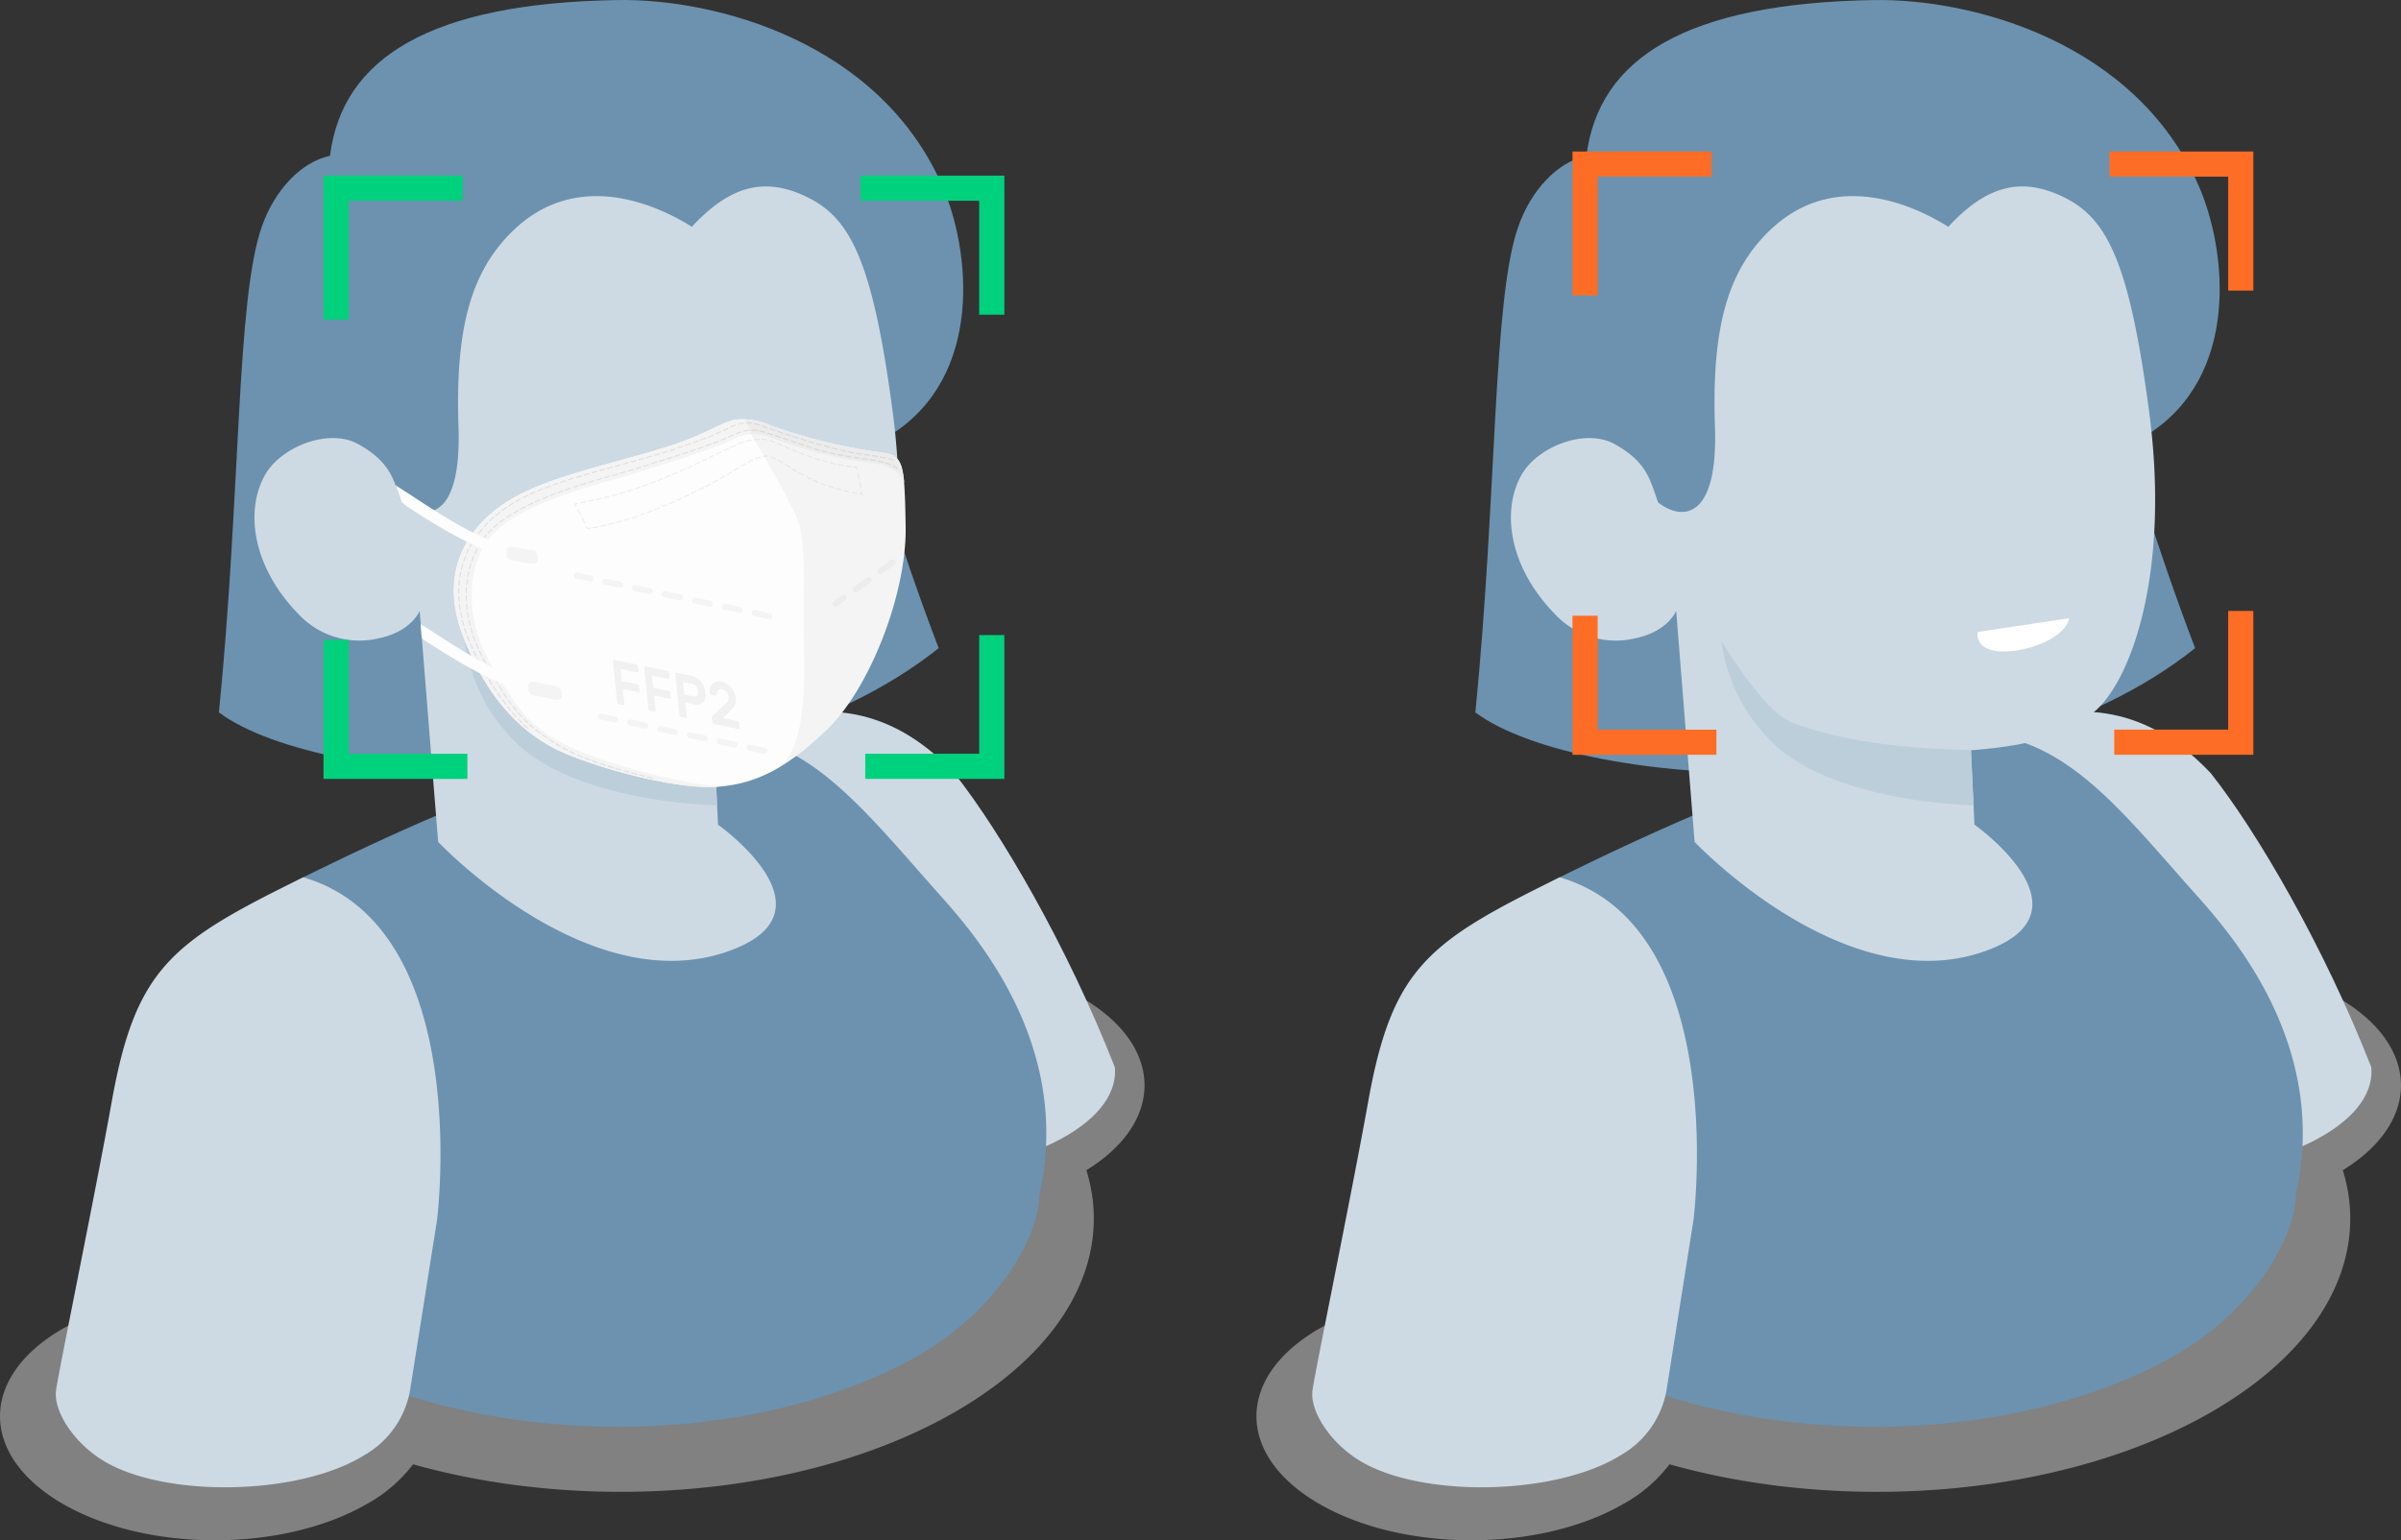
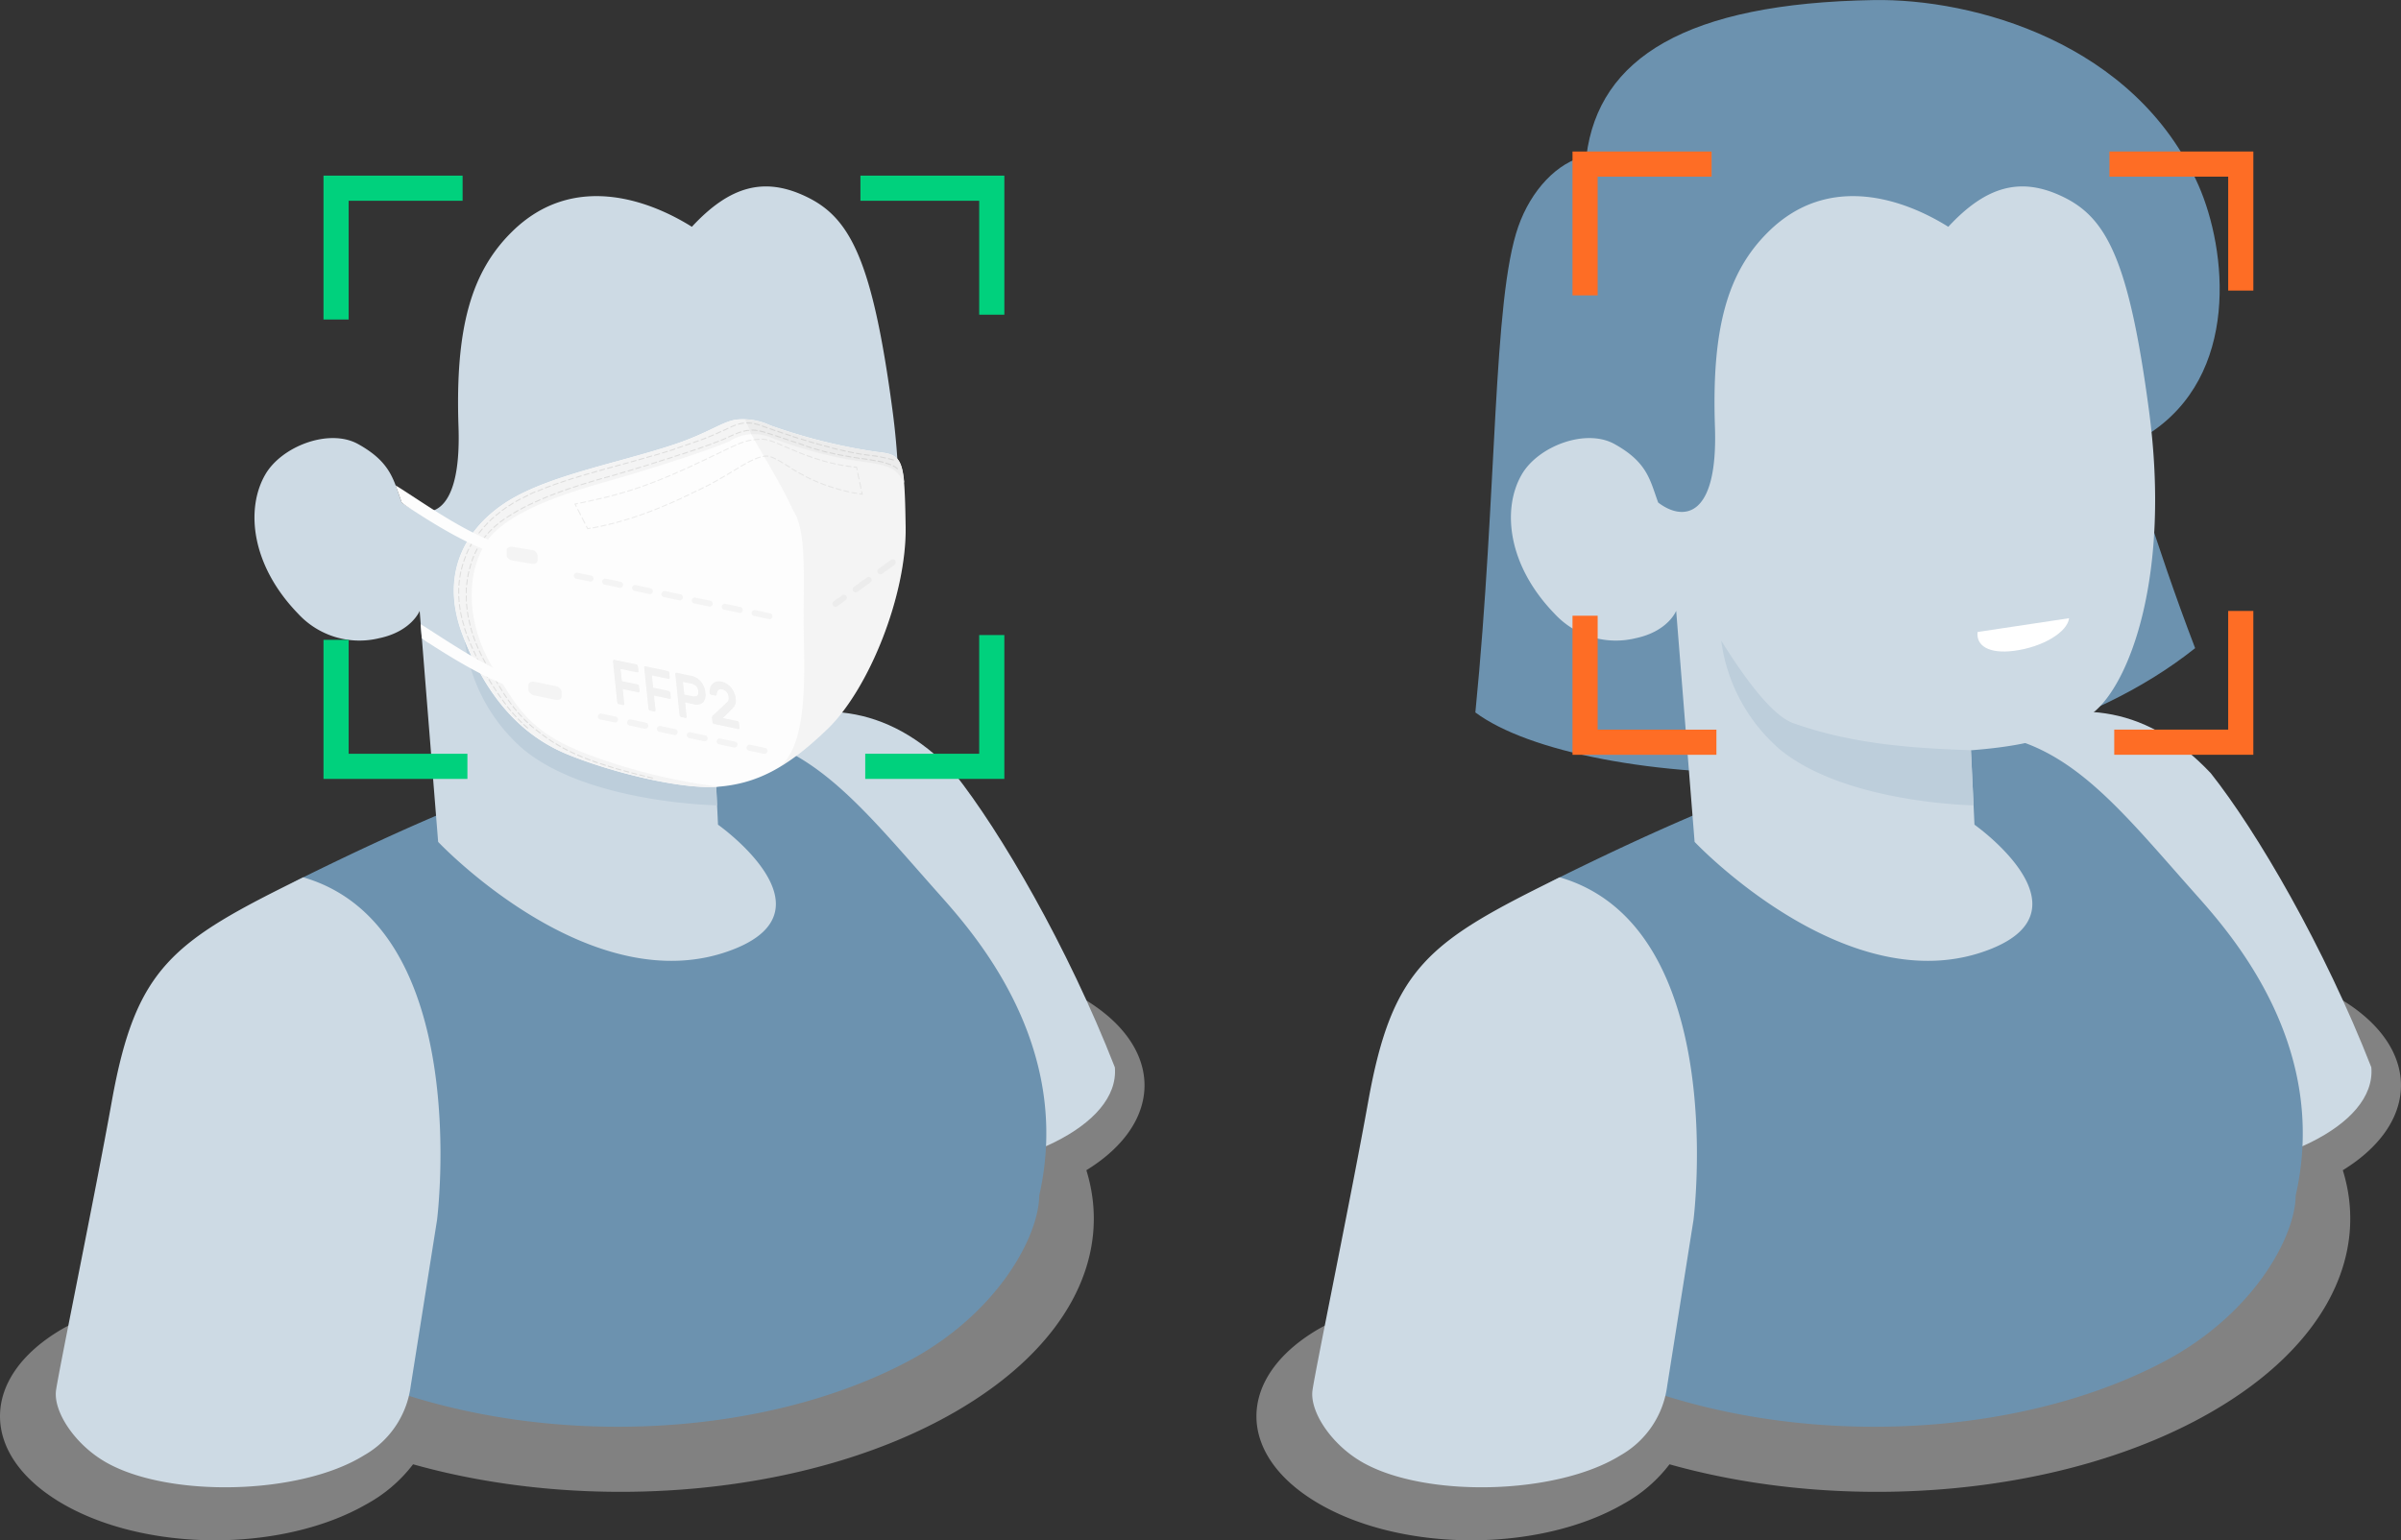
<svg xmlns="http://www.w3.org/2000/svg" width="264.224" height="169.556" viewBox="0 0 264.224 169.556">
  <rect x="0" y="0" width="264.224" height="169.556" fill="#333333" stroke="none" />
  <defs>
    <clipPath id="clip-path">
      <rect id="Rectangle_3688" data-name="Rectangle 3688" width="264.224" height="169.556" fill="none" />
    </clipPath>
    <clipPath id="clip-path-3">
      <rect id="Rectangle_3673" data-name="Rectangle 3673" width="125.954" height="65.491" fill="none" />
    </clipPath>
    <clipPath id="clip-path-4">
      <rect id="Rectangle_3675" data-name="Rectangle 3675" width="47.958" height="33.704" fill="none" />
    </clipPath>
    <clipPath id="clip-path-5">
      <rect id="Rectangle_3674" data-name="Rectangle 3674" width="47.952" height="33.703" fill="none" />
    </clipPath>
    <clipPath id="clip-path-6">
      <rect id="Rectangle_3677" data-name="Rectangle 3677" width="47.565" height="38.416" fill="none" />
    </clipPath>
    <clipPath id="clip-path-7">
      <rect id="Rectangle_3676" data-name="Rectangle 3676" width="47.563" height="38.416" fill="none" />
    </clipPath>
    <clipPath id="clip-path-8">
      <rect id="Rectangle_3679" data-name="Rectangle 3679" width="17.643" height="38.368" fill="none" />
    </clipPath>
    <clipPath id="clip-path-9">
      <rect id="Rectangle_3678" data-name="Rectangle 3678" width="17.64" height="38.366" fill="none" />
    </clipPath>
    <clipPath id="clip-path-10">
      <rect id="Rectangle_3681" data-name="Rectangle 3681" width="6.963" height="5.238" fill="none" />
    </clipPath>
    <clipPath id="clip-path-11">
      <rect id="Rectangle_3680" data-name="Rectangle 3680" width="6.961" height="5.238" fill="none" />
    </clipPath>
    <clipPath id="clip-path-12">
      <rect id="Rectangle_3683" data-name="Rectangle 3683" width="31.755" height="9.981" fill="none" />
    </clipPath>
    <clipPath id="clip-path-14">
      <rect id="Rectangle_3685" data-name="Rectangle 3685" width="13.942" height="7.626" fill="none" />
    </clipPath>
    <clipPath id="clip-path-15">
      <rect id="Rectangle_3684" data-name="Rectangle 3684" width="13.942" height="7.623" fill="none" />
    </clipPath>
  </defs>
  <g id="mask_indication-sticker" transform="translate(-1105.767 -920)">
    <g id="Group_6112" data-name="Group 6112" transform="translate(1105.767 920)">
      <g id="Group_6150" data-name="Group 6150" clip-path="url(#clip-path)">
        <g id="Group_6149" data-name="Group 6149">
          <g id="Group_6148" data-name="Group 6148" clip-path="url(#clip-path)">
            <g id="Group_6114" data-name="Group 6114" transform="translate(0 104.066)" opacity="0.4" style="isolation: isolate">
              <g id="Group_6113" data-name="Group 6113">
                <g id="Group_6112-2" data-name="Group 6112" clip-path="url(#clip-path-3)">
                  <path id="Path_12411" data-name="Path 12411" d="M119.031,190.5c-7.4-4.27-18.467-5.115-27.328-2.548-19.535-5.685-43.967-3.826-60.28,5.593-13.945,8.055-18.33,19.531-13.165,29.738a31.139,31.139,0,0,0-11.33,3.638c-9.238,5.333-9.238,13.976,0,19.309s24.213,5.333,33.449,0a16.2,16.2,0,0,0,5.081-4.365c19.432,5.464,43.519,3.543,59.655-5.773,12.53-7.235,17.343-17.237,14.439-26.6,8.7-5.352,8.535-13.765-.521-19" transform="translate(0 -184.738)" fill="#f4f4f4" />
                </g>
              </g>
            </g>
            <path id="Path_12412" data-name="Path 12412" d="M185.734,178.218h0c-5.2-13.291-12.556-25.916-17.672-32.382-7.671-8.122-15.529-7.724-22.974-5.073l-.711,38.4c0,5.892,8.715,10.67,19.47,10.67,11.034-.1,22.438-5.073,21.888-11.615" transform="translate(-63.047 -60.725)" fill="#cddae4" />
            <path id="Path_12413" data-name="Path 12413" d="M131.467,194.173h0c3.853-16.834-7.457-29.229-11.154-33.388-10.751-12.086-17.166-21.1-33.348-16.3-13.938,3.883-26.9,9.886-36.483,14.611a24.615,24.615,0,0,0-4.209,2.678c-2.319,1.783-3.826,5.3-4.251,7.813-1.347,8.034-2.07,15.078-2.506,21.042a16.423,16.423,0,0,0-.134,1.982c-.9,7.847,1.021,12.774,10.713,18.364,19.366,11.179,48.183,11.248,66.78,1.488,10-5.245,14.538-13.83,14.6-18.291" transform="translate(-17.111 -62.521)" fill="#6c92af" />
            <path id="Path_12414" data-name="Path 12414" d="M38.126,171.443c-14.4,7.081-18.42,9.858-21.076,24.719-1.764,9.858-5.789,29.413-6.122,31.731s2.024,5.946,5.444,7.918c6.837,3.943,21.337,3.684,28.46-.746a10.286,10.286,0,0,0,5.123-7.61l2.9-18.3s4.1-32.237-14.733-37.715" transform="translate(-4.758 -74.866)" fill="#cddae4" />
-             <path id="Path_12415" data-name="Path 12415" d="M121.976,71.349c-4.545-11.883-7.568-22.6-7.568-22.6l2.323-.9c10.261-6.5,8.731-20.373,5.62-27.439C115.411,4.634,97.482-.179,86.61.005,66,.349,56.348,6.371,54.99,17.156c-3.206.669-6.1,3.8-7.5,7.79C44.66,33.015,45.2,54,42.77,78.424c11.548,8.616,56.037,11.4,79.206-7.074" transform="translate(-18.677 0)" fill="#6c92af" />
            <path id="Path_12416" data-name="Path 12416" d="M63.524,86.141a9.167,9.167,0,0,1-9.01-2.678c-5.165-5.326-5.808-11.539-3.6-15.334,1.813-3.114,7.041-5.1,10.207-3.336,3.642,2.024,3.895,3.979,4.8,6.435,2.678,2.054,6.584,1.859,6.248-8.294-.382-11.011,1.431-17.14,5.9-21.532,6.665-6.561,15.012-3.516,19.78-.528,4.147-4.472,7.977-5.6,12.752-3.237,4.687,2.319,7.143,7,9.335,23.5,2.406,18.108-2.116,30.06-6.186,33.254-3.088,2.422-6.6,3.581-13.407,4.109l.382,8.191s13.008,9.182,1.84,13.666c-15.629,6.271-32.638-11.773-32.638-11.773L67.893,83.152s-.865,2.219-4.365,2.992" transform="translate(-21.71 -15.908)" fill="#cddae4" />
            <path id="Path_12417" data-name="Path 12417" d="M121,112.329l10.1,2.494a5.224,5.224,0,0,1-6.787,3.658c-2.76-.789-3.906-3.317-3.317-6.152" transform="translate(-52.775 -49.052)" fill="#9eb7ca" />
            <path id="Path_12418" data-name="Path 12418" d="M127.21,119.948a5.455,5.455,0,0,0-5.808-4.461,2.8,2.8,0,0,0-.5.092,4.591,4.591,0,0,0,3.443,4.273,5.87,5.87,0,0,0,2.866.1" transform="translate(-52.796 -50.424)" fill="#c4d3df" />
            <path id="Path_12419" data-name="Path 12419" d="M118.272,137.249c-6.343-.207-13.038-.658-19.531-2.969-2.3-.815-5.207-4.706-7.946-9.094a19.12,19.12,0,0,0,6.4,11.929c7.192,5.991,21.371,6.205,21.371,6.205Z" transform="translate(-39.649 -54.667)" fill="#bdcedb" />
            <path id="Path_12420" data-name="Path 12420" d="M119.673,81.975c-1.484.214-3.133,1.531-6.917,2.77-6.045,2-13.517,3.34-18.065,6.14-4.48,2.76-7.728,7.743-5.092,14.733,2.709,7.192,6.768,11.229,11.527,13.182,4.878,2,12.606,3.906,16.635,3.573,4.1-.338,7.453-1.943,12.024-6.359s8.716-14.786,8.591-22.29c-.126-7.384-.256-7.9-3.111-8.2a61.162,61.162,0,0,1-11.8-2.929,7.029,7.029,0,0,0-3.792-.628" transform="translate(-38.713 -35.769)" fill="#fdfdfd" />
            <path id="Path_12421" data-name="Path 12421" d="M92.97,109.269c-2.747-4.5-3.111-9.874-.873-13.6,2.366-3.925,10.571-6.071,14.374-7.17,4.847-1.4,10.969-3.417,12.591-4.181a4.9,4.9,0,0,1,4.591-.344,46.252,46.252,0,0,0,9.5,2.556c3.9.482,4.169.888,5.058,2.357l.023-.019c-.252-2.808-.907-3.13-2.929-3.34A61.162,61.162,0,0,1,123.5,82.6a7.029,7.029,0,0,0-3.792-.628c-1.484.214-3.133,1.531-6.917,2.77-6.045,2-13.517,3.34-18.065,6.14-4.48,2.76-7.728,7.743-5.092,14.733,2.708,7.192,6.768,11.229,11.527,13.182,4.878,2,12.606,3.906,16.635,3.573a64.151,64.151,0,0,1-13.582-3.263c-7.162-2.544-8.432-5.239-11.244-9.844" transform="translate(-38.729 -35.769)" fill="#f4f4f4" />
            <g id="Group_6119" data-name="Group 6119" transform="translate(50.415 46.495)" opacity="0.3">
              <g id="Group_6118" data-name="Group 6118">
                <g id="Group_6117" data-name="Group 6117" clip-path="url(#clip-path-4)">
                  <g id="Group_6116" data-name="Group 6116">
                    <g id="Group_6115" data-name="Group 6115" clip-path="url(#clip-path-5)">
                      <path id="Path_12422" data-name="Path 12422" d="M97.163,116.242a.041.041,0,0,1-.034,0,5.463,5.463,0,0,1-.425-.382.057.057,0,1,1,.065-.095l.011.01c.145.13.282.252.417.382a.056.056,0,0,1,0,.075l0,0a.065.065,0,0,1-.034,0m-.666-.612a.046.046,0,0,1-.038,0c-.137-.13-.272-.264-.382-.382a.049.049,0,0,1-.007-.07l.007-.007a.057.057,0,0,1,.079,0h0c.126.13.26.264.382.382a.056.056,0,0,1,0,.076l0,0a.045.045,0,0,1-.042,0M95.881,115a.061.061,0,0,1-.042-.019c-.122-.13-.248-.272-.382-.417a.061.061,0,0,1,0-.081.057.057,0,0,1,.075,0c.126.141.252.282.382.413a.057.057,0,0,1,0,.079h0a.054.054,0,0,1-.034.023m-.589-.676a.055.055,0,0,1-.042,0c-.122-.145-.237-.291-.356-.44a.057.057,0,0,1,0-.075.049.049,0,0,1,.07-.007l.007.007.352.436a.057.057,0,0,1,0,.075.045.045,0,0,1-.042,0Zm-.559-.7a.053.053,0,0,1-.046-.023c-.113-.145-.225-.3-.333-.451a.057.057,0,0,1,0-.075.061.061,0,0,1,.081,0c.107.153.218.3.329.451a.057.057,0,0,1,0,.075.04.04,0,0,1-.03.023M94.2,112.9a.05.05,0,0,1-.046-.027c-.107-.149-.211-.306-.318-.463a.056.056,0,0,1,.081-.077c.1.157.207.31.314.463a.057.057,0,0,1,0,.075.043.043,0,0,1-.038.027Zm-.5-.742a.055.055,0,0,1-.046-.027l-.306-.47a.056.056,0,0,1,0-.077.057.057,0,0,1,.075,0c.1.161.2.318.3.47a.057.057,0,0,1,0,.075.042.042,0,0,1-.034.027Zm-.5-.739a.046.046,0,0,1-.046-.027l-.295-.474a.064.064,0,0,1,.1-.081l.291.478a.057.057,0,0,1,0,.075.046.046,0,0,1-.046.027m-.467-.765a.052.052,0,0,1-.046-.027l-.282-.47a.064.064,0,0,1,.1-.072c.1.169.192.325.287.482a.056.056,0,0,1-.019.077Zm-.455-.765a.06.06,0,0,1-.05-.03c-.088-.157-.18-.322-.268-.49a.056.056,0,0,1,.017-.074h.006a.056.056,0,0,1,.072.022c.092.169.18.329.272.49a.057.057,0,0,1-.023.077h0Zm-.429-.789a.06.06,0,0,1-.05-.03l-.252-.5a.058.058,0,0,1,.1-.056v.005c.081.169.164.338.248.5a.056.056,0,0,1-.022.072.029.029,0,0,1-.015-.015Zm-.382-.8a.056.056,0,0,1-.05-.03c-.081-.169-.161-.338-.237-.507a.061.061,0,0,1,.027-.077.057.057,0,0,1,.075.028v0l.233.507a.057.057,0,0,1-.023.077h-.026Zm-.382-.815a.057.057,0,0,1-.056-.034c-.073-.169-.149-.338-.222-.513a.057.057,0,0,1,.1-.048l.222.517a.056.056,0,0,1-.027.073Zm-.352-.822a.057.057,0,0,1-.05-.038c-.073-.172-.141-.344-.211-.52a.058.058,0,0,1,.107-.042c.065.176.134.348.207.521a.056.056,0,0,1-.03.073Zm-.325-.838a.057.057,0,0,1-.056-.034c-.065-.176-.13-.352-.188-.532a.056.056,0,0,1,.107-.034c.056.176.122.352.184.528a.057.057,0,0,1-.03.069Zm-.268-.869a.057.057,0,0,1-.056-.042q-.085-.27-.153-.54a.056.056,0,0,1,.034-.068h0a.061.061,0,0,1,.069.042c.046.176.1.356.153.536a.056.056,0,0,1-.034.068h0Zm-.237-.865a.06.06,0,0,1-.056-.042c-.042-.184-.084-.382-.119-.551a.056.056,0,1,1,.1-.049.058.058,0,0,1,.006.026c.038.184.077.382.119.547a.05.05,0,0,1-.031.063h-.007Zm-.18-.88a.056.056,0,0,1-.056-.046c-.03-.188-.056-.382-.081-.555a.06.06,0,0,1,.05-.065.056.056,0,0,1,.061.05c.023.18.05.382.081.551a.057.057,0,0,1-.046.065Zm-.113-.888a.057.057,0,0,1-.056-.05c0-.192-.03-.382-.038-.563a.056.056,0,1,1,.113,0c0,.18.023.382.038.555a.056.056,0,0,1-.05.061m-.05-.9a.056.056,0,0,1-.056-.056v-.559a.056.056,0,1,1,.113,0v.555a.056.056,0,0,1-.056.056Zm.023-.9h0a.061.061,0,0,1-.056-.061,4.43,4.43,0,0,1,.056-.559.057.057,0,0,1,.113.011c-.023.184-.038.382-.05.555a.056.056,0,0,1-.056.056.054.054,0,0,1-.019,0Zm.1-.891h0a.053.053,0,0,1-.047-.059h0v-.006c.027-.184.061-.382.1-.555a.053.053,0,1,1,.1.02c-.034.18-.069.382-.1.551a.056.056,0,0,1-.061.051h0l-.017,0Zm.172-.88h0a.057.057,0,0,1-.043-.068h0c.042-.184.092-.382.145-.543a.061.061,0,0,1,.073-.038.056.056,0,0,1,.034.069c-.05.176-.1.359-.145.54a.05.05,0,0,1-.047.053.052.052,0,0,1-.034-.011Zm.248-.861h0a.05.05,0,0,1-.038-.059l0-.01c.056-.176.122-.352.192-.528a.056.056,0,0,1,.072-.035h0a.053.053,0,0,1,.033.068h0v0c-.065.176-.13.352-.188.524a.056.056,0,0,1-.066.043.048.048,0,0,1-.021-.009Zm.321-.838h-.023a.053.053,0,0,1-.033-.068h0v0c.073-.172.153-.344.237-.507a.056.056,0,0,1,.071-.037.057.057,0,0,1,.037.071.078.078,0,0,1-.008.015c-.081.164-.161.333-.233.507a.056.056,0,0,1-.065.027Zm.382-.8h-.027a.056.056,0,0,1-.023-.076h0c.092-.164.184-.329.282-.486a.063.063,0,0,1,.1.077q-.142.234-.275.482a.061.061,0,0,1-.056,0Zm.459-.765h-.03a.057.057,0,0,1,0-.075c.1-.161.211-.318.318-.463a.057.057,0,0,1,.081.081c-.107.145-.214.3-.318.459a.056.056,0,0,1-.056,0Zm.521-.727a.051.051,0,0,1-.034,0,.057.057,0,0,1,0-.079h0q.172-.218.356-.436a.056.056,0,0,1,.079,0h0a.049.049,0,0,1,.007.07l-.007.007c-.122.145-.237.291-.352.432a.056.056,0,0,1-.056,0Zm.574-.685a.06.06,0,0,1-.034,0,.057.057,0,0,1,0-.079h0c.122-.138.252-.275.382-.41a.057.057,0,1,1,.092.069l-.011.011c-.134.134-.26.268-.382.406a.056.056,0,0,1-.056,0Zm.628-.643a.061.061,0,0,1-.042-.019.057.057,0,0,1,0-.079h0c.134-.126.272-.256.413-.382a.056.056,0,0,1,.079,0h0a.061.061,0,0,1,0,.081c-.138.122-.275.248-.41.382a.081.081,0,0,1-.05.019Zm.666-.6a.05.05,0,0,1-.042,0,.057.057,0,0,1,0-.075q.207-.177.436-.356a.061.061,0,0,1,.081,0,.056.056,0,0,1,0,.079h0c-.153.113-.3.233-.432.348a.068.068,0,0,1-.05,0Zm.7-.547a.057.057,0,0,1-.042-.023.057.057,0,0,1,0-.079h0c.145-.1.3-.214.459-.321a.057.057,0,0,1,.075,0,.056.056,0,0,1,0,.079h0l-.455.321a.052.052,0,0,1-.038.023m.739-.507a.065.065,0,0,1-.046-.1l.321-.2.157-.1a.056.056,0,0,1,.056.1l-.157.1-.318.2a.045.045,0,0,1-.019,0Zm.765-.467a.046.046,0,0,1-.046-.027.056.056,0,0,1,0-.077c.161-.092.325-.184.493-.272a.057.057,0,1,1,.056.1c-.169.088-.333.18-.49.268h-.015Zm.792-.425a.056.056,0,0,1-.028-.1c.164-.084.333-.169.507-.248a.056.056,0,1,1,.065.092.049.049,0,0,1-.015.008c-.172.081-.338.164-.5.248Zm.807-.382a.056.056,0,0,1-.05-.034.05.05,0,0,1-.03-.063h0a.051.051,0,0,1,.038-.032l.513-.23a.056.056,0,0,1,.071.026v0a.056.056,0,0,1-.027.073c-.176.073-.344.149-.513.225Zm.818-.359a.056.056,0,0,1-.023-.105h0l.521-.211a.056.056,0,0,1,.071.026v0a.056.056,0,0,1-.033.072h0l-.517.211Zm.834-.333a.061.061,0,0,1-.056-.038.056.056,0,0,1,.033-.072h0l.524-.195a.056.056,0,0,1,.061.095.057.057,0,0,1-.023.008l-.524.2Zm.842-.314a.057.057,0,1,1-.019-.113l.528-.184a.056.056,0,1,1,.034.1l-.524.188Zm.845-.295a.056.056,0,0,1-.056-.038.057.057,0,0,1,.028-.07h.007l.532-.176a.056.056,0,0,1,.072.033h0a.061.061,0,0,1-.038.073l-.532.176Zm.849-.282a.055.055,0,0,1-.023-.106h0l.532-.172a.061.061,0,0,1,.073.038.056.056,0,0,1-.034.068h0l-.532.172Zm.857-.268a.057.057,0,0,1-.023-.11h0l.54-.161a.056.056,0,0,1,.035.106h0l-.536.161Zm.857-.256a.057.057,0,0,1-.059-.054.056.056,0,0,1,.039-.056h0l.536-.157a.056.056,0,0,1,.068.034v0a.056.056,0,0,1-.034.068h0l-.536.157Zm.857-.252a.056.056,0,0,1-.056-.038.065.065,0,0,1,.038-.073l.54-.153a.056.056,0,0,1,.035.106h0l-.536.157Zm.861-.245a.057.057,0,0,1-.056-.042.061.061,0,0,1,.038-.069l.54-.149a.056.056,0,0,1,.068.034v0a.056.056,0,0,1-.034.068h0l-.54.153Zm.865-.241a.057.057,0,0,1-.015-.113l.54-.149a.061.061,0,0,1,.069.042.056.056,0,0,1-.034.068h0l-.54.149Zm.865-.237a.057.057,0,0,1-.023-.11h0l.54-.149a.058.058,0,1,1,.03.113l-.54.145Zm.865-.237a.057.057,0,0,1-.059-.054.056.056,0,0,1,.039-.056h0l.54-.149a.056.056,0,0,1,.069.038.061.061,0,0,1-.038.073l-.54.145Zm.865-.237a.057.057,0,0,1-.059-.054.056.056,0,0,1,.039-.056h0l.54-.149a.056.056,0,0,1,.068.034v0a.057.057,0,0,1-.038.069l-.54.149Zm28.851-.211h0c-.13-.038-.314-.088-.54-.141a.057.057,0,1,1,.015-.113h.012c.229.056.413.1.547.145a.052.052,0,1,1-.029.1l-.01,0Zm-27.99-.03a.057.057,0,0,1-.023-.11h0l.54-.153a.056.056,0,0,1,.035.106h0l-.54.153Zm27.121-.192h0l-.551-.119a.053.053,0,1,1,.02-.1l.551.113a.057.057,0,0,1,.043.068h0a.056.056,0,0,1-.069.03Zm-26.257-.056a.05.05,0,0,1-.056-.042h0a.056.056,0,0,1,.034-.068h0l.536-.153a.056.056,0,0,1,.068.034v0a.056.056,0,0,1-.034.069l-.54.153Zm25.377-.122h0a1.9,1.9,0,0,1-.211-.03l-.338-.042a.057.057,0,1,1,.011-.113l.344.038.214.034a.056.056,0,0,1,.042.068v0a.056.056,0,0,1-.041.041Zm-.891-.113h0l-.555-.081a.056.056,0,0,1-.047-.06v-.006a.053.053,0,0,1,.059-.046h0l.555.081a.061.061,0,0,1,.05.065.056.056,0,0,1-.069.034Zm-23.624,0a.057.057,0,0,1-.059-.054.056.056,0,0,1,.039-.056h0l.536-.161a.056.056,0,0,1,.068.034v0a.056.056,0,0,1-.038.069l-.536.161Zm22.737-.122h0l-.551-.1a.056.056,0,0,1-.047-.06v-.006a.057.057,0,0,1,.065-.046l.551.1a.047.047,0,1,1,0,.095.052.052,0,0,1-.025-.007Zm-21.88-.137a.055.055,0,0,1-.023-.106h0l.536-.169a.056.056,0,0,1,.035.106h0l-.536.164Zm21-.023h0l-.551-.113a.05.05,0,0,1-.044-.055h0a.031.031,0,0,1,0-.01.056.056,0,0,1,.065-.046c.184.042.382.077.551.113a.056.056,0,0,1,0,.113Zm-.88-.184h0l-.547-.126a.05.05,0,0,1-.044-.054l0-.011a.056.056,0,0,1,.063-.042l.547.122a.057.057,0,0,1,.043.068h0a.056.056,0,0,1-.069.019ZM112.839,85.7a.055.055,0,0,1-.022-.107l.528-.172a.061.061,0,0,1,.073.034.056.056,0,0,1-.027.069l-.524.172Zm18.391-.137h0l-.543-.134a.056.056,0,0,1-.042-.063.057.057,0,0,1,.068-.043h0l.543.134a.056.056,0,0,1,.042.063.062.062,0,0,1-.073.019Zm-17.542-.157a.056.056,0,0,1-.056-.038.057.057,0,0,1,.028-.07h.007l.532-.176a.05.05,0,0,1,.066.025l0,.01a.05.05,0,0,1-.025.066l-.01,0-.532.18Zm16.665-.081h0l-.543-.141a.057.057,0,0,1-.043-.068h0a.066.066,0,0,1,.069-.042l.543.145a.056.056,0,0,1,.036.071.057.057,0,0,1-.036.036Zm-15.816-.207a.056.056,0,0,1-.056-.038.05.05,0,0,1,.025-.066l.01,0,.528-.184a.061.061,0,0,1,.073.034.057.057,0,0,1-.028.07h-.007l-.532.18Zm14.951-.023h0l-.543-.153a.056.056,0,0,1,0-.113.054.054,0,0,1,.026.008l.54.149a.061.061,0,0,1,.042.069.056.056,0,0,1-.069.038Zm-.865-.241h0l-.54-.157a.057.057,0,0,1-.039-.065v0a.056.056,0,0,1,.069-.038l.54.157a.056.056,0,0,1,0,.113Zm-13.226-.03a.056.056,0,0,1-.056-.038.061.061,0,0,1,.034-.073l.528-.188a.057.057,0,1,1,.053.1l-.015.005-.528.188Zm12.381-.225h0l-.54-.164a.056.056,0,0,1-.035-.068.05.05,0,0,1,.059-.038l.01,0,.536.161a.058.058,0,1,1-.03.113.058.058,0,0,1-.016-.006Zm-11.535-.081a.056.056,0,0,1-.026-.1h.007l.521-.2a.057.057,0,0,1,.07.028v.007a.056.056,0,0,1-.026.071h0l-.524.195Zm10.678-.184h-.046l-.532-.169a.056.056,0,1,1,.027-.109l.007,0,.532.169a.061.061,0,0,1,.038.073.056.056,0,0,1-.042.034Zm-9.844-.134a.057.057,0,0,1-.05-.038.056.056,0,0,1,.03-.073c.18-.069.352-.141.517-.211a.056.056,0,1,1,.046.1l-.52.214Zm8.987-.141h0l-.532-.18a.057.057,0,0,1-.039-.065v0a.057.057,0,0,1,.066-.037h.007l.532.176a.05.05,0,0,1,.038.059l0,.01a.056.056,0,0,1-.056.048.058.058,0,0,1-.025-.01Zm-8.157-.207a.056.056,0,0,1-.03-.105h0l.291-.134.214-.1a.057.057,0,0,1,.053.1l-.007,0-.211.1-.295.137Zm7.307-.077H125.2l-.528-.184a.05.05,0,0,1-.038-.059l0-.01a.05.05,0,0,1,.059-.038l.01,0,.532.184a.056.056,0,1,1-.034.1Zm-.865-.282h0l-.528-.195a.057.057,0,0,1-.037-.066v-.007a.056.056,0,0,1,.073-.03l.524.192a.056.056,0,0,1,.037.066v.007a.056.056,0,0,1-.068.035Zm-5.651,0a.056.056,0,0,1-.023-.107l.507-.237a.056.056,0,0,1,.046.1l-.507.241Zm4.809-.3h-.022c-.188-.073-.363-.134-.524-.192a.05.05,0,0,1-.038-.059l0-.01a.057.057,0,0,1,.066-.037H123l.528.188a.056.056,0,0,1,.03.073.057.057,0,0,1-.056.011Zm-3.994-.081a.056.056,0,0,1-.025-.106c.195-.088.382-.157.521-.214a.056.056,0,0,1,.071.026v0a.056.056,0,0,1-.03.073c-.153.056-.322.126-.517.211Zm3.149-.218h0c-.2-.061-.382-.113-.536-.145a.058.058,0,1,1,.023-.113c.164.038.344.084.547.149a.056.056,0,0,1,.035.068.057.057,0,0,1-.065.023Zm-2.3-.1a.057.057,0,0,1-.059-.054.056.056,0,0,1,.039-.056h0a2.455,2.455,0,0,1,.348-.081l.207-.027a.056.056,0,0,1,.064.041.024.024,0,0,1,0,.009.056.056,0,0,1-.05.061l-.2.027a2.878,2.878,0,0,0-.338.077Zm1.442-.1h0a2.907,2.907,0,0,0-.551-.027.056.056,0,0,1,0-.113,3.507,3.507,0,0,1,.57.03.053.053,0,0,1,.046.059h0a.056.056,0,0,1-.071.037h-.006Z" transform="translate(-89.504 -82.542)" fill="#a6a6a4" />
                    </g>
                  </g>
                </g>
              </g>
            </g>
            <g id="Group_6124" data-name="Group 6124" transform="translate(51.257 47.289)" opacity="0.3">
              <g id="Group_6123" data-name="Group 6123">
                <g id="Group_6122" data-name="Group 6122" clip-path="url(#clip-path-6)">
                  <g id="Group_6121" data-name="Group 6121">
                    <g id="Group_6120" data-name="Group 6120" clip-path="url(#clip-path-7)">
                      <path id="Path_12423" data-name="Path 12423" d="M111.528,122.366h0l-.543-.126a.057.057,0,0,1-.043-.068h0a.056.056,0,0,1,.062-.043h.007l.543.13a.056.056,0,0,1,.042.063.061.061,0,0,1-.069.042m-.869-.211h0l-.543-.134a.056.056,0,0,1-.039-.065v0a.056.056,0,0,1,.063-.042l.543.134a.049.049,0,1,1-.007.1.05.05,0,0,1-.02-.006Zm-.869-.218h0l-.543-.141a.056.056,0,0,1-.039-.065v0a.056.056,0,0,1,.069-.038l.54.141a.046.046,0,1,1-.026.086Zm-.869-.225h0l-.54-.149a.056.056,0,0,1,.03-.107l.54.145a.057.057,0,0,1,.039.065v0a.056.056,0,0,1-.069.023Zm-.865-.237h0l-.536-.153a.056.056,0,0,1-.039-.065v0a.056.056,0,0,1,.065-.039h0l.536.153a.057.057,0,0,1,.039.065v0a.056.056,0,0,1-.069.019Zm-.861-.252h0l-.536-.164a.056.056,0,0,1-.037-.066v-.007a.056.056,0,0,1,.068-.035l.536.164a.056.056,0,0,1,.035.068.05.05,0,0,1-.059.038l-.01,0Zm-.853-.264h0l-.536-.176a.056.056,0,0,1,.015-.112.055.055,0,0,1,.023.008l.532.172a.048.048,0,0,1,.041.055.049.049,0,0,1-.055.041.053.053,0,0,1-.02-.008Zm-.849-.282h-.019c-.18-.061-.356-.122-.528-.188a.056.056,0,0,1-.035-.068.057.057,0,0,1,.066-.037h.007l.528.188a.056.056,0,0,1,.035.068.057.057,0,0,1-.056.015Zm-.842-.3h0l-.524-.2a.053.053,0,0,1-.033-.068h0v0a.056.056,0,0,1,.073-.03l.521.2a.056.056,0,0,1,.03.073.053.053,0,0,1-.069.015Zm-.834-.329H103.8l-.517-.218a.057.057,0,0,1-.028-.07.053.053,0,0,1,.068-.033h.005l.513.218a.053.053,0,0,1,.033.068h0v0a.057.057,0,0,1-.056.011Zm-.822-.356h-.023l-.507-.237a.057.057,0,0,1-.027-.076.058.058,0,0,1,.077-.027l.507.241a.057.057,0,0,1,.028.07.056.056,0,0,1-.05.027m-.807-.382h-.031l-.493-.26a.057.057,0,0,1-.026-.071v-.006a.057.057,0,0,1,.071-.026h.006l.493.26a.056.056,0,0,1,.023.072.057.057,0,0,1-.05,0Zm-.789-.421h-.031l-.486-.287a.063.063,0,0,1,.077-.1c.157.1.318.192.482.282a.057.057,0,0,1,0,.075.05.05,0,0,1-.046,0Zm-.765-.463h-.027c-.164-.1-.318-.207-.47-.31a.053.053,0,0,1,.075-.075c.153.1.306.207.467.306a.056.056,0,0,1,.014.078l0,0a.057.057,0,0,1-.042.023Zm-.742-.5a.041.041,0,0,1-.03,0c-.157-.107-.306-.218-.455-.325a.056.056,0,0,1,0-.079h0a.057.057,0,0,1,.075,0l.451.325a.057.057,0,0,1,0,.079h0a.053.053,0,0,1-.046-.023Zm-.727-.532a.06.06,0,0,1-.034,0l-.444-.338a.065.065,0,0,1,0-.081.061.061,0,0,1,.081,0l.444.338a.057.057,0,0,1,0,.075.063.063,0,0,1-.046,0m-.723-.566a.041.041,0,0,1-.034,0c-.149-.119-.295-.241-.429-.363a.055.055,0,0,1,.079-.077h0c.134.122.282.241.425.363a.057.057,0,0,1,0,.075.055.055,0,0,1-.042,0m-.662-.581a.056.056,0,0,1-.038,0c-.134-.126-.272-.256-.382-.382a.056.056,0,0,1,0-.079h0a.057.057,0,0,1,.075,0q.2.2.4.382a.057.057,0,0,1,0,.075.061.061,0,0,1-.056,0m-.635-.631a.061.061,0,0,1-.042-.019c-.126-.134-.252-.272-.382-.413a.056.056,0,0,1,0-.075l0,0a.057.057,0,0,1,.079,0h0c.122.141.248.282.382.413a.057.057,0,0,1,0,.079h0a.05.05,0,0,1-.038.011Zm-.6-.67a.061.061,0,0,1-.042-.019c-.119-.145-.237-.291-.352-.44a.055.055,0,0,1,.079-.077h0c.113.149.233.295.352.436a.061.061,0,0,1,0,.081.062.062,0,0,1-.038.011Zm-.555-.7a.06.06,0,0,1-.046-.023l-.329-.451a.056.056,0,0,1,.087-.072l0,.007c.107.149.214.3.329.451a.057.057,0,0,1,0,.075Zm-.521-.727a.055.055,0,0,1-.046-.027c-.107-.153-.211-.31-.31-.467a.057.057,0,0,1,.03-.074.057.057,0,0,1,.061.012l.31.467a.057.057,0,0,1,0,.075.042.042,0,0,1-.046,0Zm-.49-.765a.052.052,0,0,1-.046-.027c-.1-.161-.2-.318-.295-.478a.057.057,0,0,1,0-.075.061.061,0,0,1,.081,0c.1.157.192.318.291.474a.057.057,0,0,1,0,.075.051.051,0,0,1-.015.038Zm-.467-.765a.064.064,0,0,1-.05-.027l-.282-.482a.061.061,0,0,1,0-.081.057.057,0,0,1,.077.023h0l.282.482a.056.056,0,0,1-.019.077Zm-.455-.765a.064.064,0,0,1-.05-.027l-.282-.486a.056.056,0,0,1,.015-.074h0a.056.056,0,0,1,.077.019l.282.486a.057.057,0,0,1,0,.075Zm-.451-.765a.06.06,0,0,1-.05-.03l-.195-.329-.092-.149a.062.062,0,0,1,.023-.081.057.057,0,0,1,.077.023h0c.027.05.056.1.088.149l.195.333a.056.056,0,0,1-.019.077Zm-.455-.765a.06.06,0,0,1-.05-.03c-.092-.164-.18-.329-.268-.493a.056.056,0,0,1,.025-.075h0a.056.056,0,0,1,.072.024l.268.49a.057.057,0,0,1-.023.077h0Zm-.421-.792a.06.06,0,0,1-.05-.03q-.126-.253-.241-.507a.056.056,0,1,1,.092-.065.049.049,0,0,1,.008.015l.241.507a.057.057,0,0,1-.023.077h0Zm-.382-.811a.049.049,0,0,1-.05-.034q-.112-.256-.218-.517a.056.056,0,0,1,.1-.046v0c.069.172.141.344.214.517a.056.056,0,0,1-.024.072Zm-.338-.83a.057.057,0,0,1-.056-.034c-.065-.176-.13-.352-.188-.532a.056.056,0,1,1,.1-.034c.061.176.122.352.188.524a.056.056,0,0,1-.03.073Zm-.295-.845a.056.056,0,0,1-.056-.038c-.056-.176-.107-.359-.157-.54a.056.056,0,0,1,.034-.068h0a.056.056,0,0,1,.068.034v0c.05.18.1.359.157.536a.05.05,0,0,1-.025.066l-.01,0Zm-.241-.861a.06.06,0,0,1-.056-.042c-.046-.184-.088-.382-.126-.547a.066.066,0,0,1,.042-.069.056.056,0,0,1,.068.041h0c.038.184.081.382.126.543a.056.056,0,0,1-.041.068h0Zm-.195-.876a.056.056,0,0,1-.056-.046c-.034-.184-.065-.382-.092-.555a.05.05,0,0,1,.025-.066l.01,0a.061.061,0,0,1,.065.046c.025.184.056.367.092.551a.056.056,0,0,1-.046.065Zm-.138-.884a.056.056,0,0,1-.056-.05c-.023-.184-.042-.382-.056-.559a.056.056,0,0,1,.11-.016v0a4.268,4.268,0,0,0,.056.555.061.061,0,0,1-.05.065Zm-.077-.891a.056.056,0,0,1-.056-.056,5.373,5.373,0,0,0-.019-.563.056.056,0,0,1,.113,0v.555a.056.056,0,0,1-.051.061h.012Zm-.019-.9h0A.056.056,0,0,1,91,101.94v-.566a.057.057,0,0,1,.056-.056.061.061,0,0,1,.056.061c0,.184-.019.382-.023.555a.058.058,0,0,1-.03.042Zm.05-.9h0a.061.061,0,0,1-.056-.061c.019-.188.042-.382.065-.559a.065.065,0,0,1,.065-.05.056.056,0,0,1,.046.065c-.023.184-.046.382-.065.555a.057.057,0,0,1-.056.034Zm.113-.888h0a.056.056,0,0,1-.046-.065c.03-.188.069-.382.113-.555a.056.056,0,0,1,.063-.042.057.057,0,0,1,.043.068h0c-.038.176-.077.359-.107.547a.056.056,0,0,1-.061.03Zm.192-.876h0a.05.05,0,0,1-.044-.054l0-.011c.05-.184.1-.382.157-.543a.05.05,0,0,1,.059-.038l.01,0a.056.056,0,0,1,.039.065v0c-.056.176-.107.356-.153.536a.057.057,0,0,1-.065.023Zm.26-.857H91.65a.057.057,0,0,1-.037-.066v-.007c.061-.176.13-.352.2-.524a.056.056,0,0,1,.1.042c-.069.172-.137.344-.2.521a.056.056,0,0,1-.046.019ZM92,97.646h-.023a.053.053,0,0,1-.033-.068h0v0c.077-.172.161-.344.248-.507a.056.056,0,0,1,.072-.023.061.061,0,0,1,.027.077c-.088.161-.169.333-.245.5a.057.057,0,0,1-.046.011Zm.4-.8h-.027a.065.065,0,0,1-.023-.081c.069-.119.137-.237.211-.356l.081-.126a.061.061,0,0,1,.081,0,.056.056,0,0,1,0,.077l-.081.126c-.069.113-.141.233-.207.352a.052.052,0,0,1-.03-.008Zm.478-.765a.041.041,0,0,1-.03,0,.061.061,0,0,1,0-.081c.113-.149.23-.3.352-.44a.056.056,0,0,1,.075,0l0,0a.057.057,0,0,1,0,.075q-.183.218-.344.436a.056.056,0,0,1-.056,0Zm.57-.689a.056.056,0,0,1-.038,0,.057.057,0,0,1,0-.075c.122-.134.256-.268.382-.4a.057.057,0,0,1,.079,0h0a.056.056,0,0,1,0,.075l0,0c-.138.134-.268.264-.382.382a.054.054,0,0,1-.023.008Zm.643-.624a.062.062,0,0,1-.042-.019.057.057,0,0,1,0-.079h0c.137-.122.282-.245.432-.363a.055.055,0,0,1,.077.079h0c-.145.113-.287.237-.425.359a.079.079,0,0,1-.038.015Zm.692-.57a.053.053,0,0,1-.046-.023.057.057,0,0,1,0-.075c.145-.113.3-.225.455-.333a.057.057,0,0,1,.075,0,.061.061,0,0,1,0,.081c-.153.107-.306.218-.451.329a.058.058,0,0,1-.03.015Zm.732-.521a.056.056,0,0,1-.03-.1c.153-.1.31-.2.47-.3a.053.053,0,0,1,.075.075l-.47.3a.051.051,0,0,1-.042.015Zm.765-.478a.064.064,0,0,1-.05-.027.056.056,0,0,1,0-.077l.49-.282a.057.057,0,0,1,.077.023h0a.062.062,0,0,1-.023.077l-.486.282Zm.765-.444a.056.056,0,0,1-.028-.1c.164-.092.329-.176.5-.264a.058.058,0,0,1,.077.027.057.057,0,0,1-.027.076c-.169.084-.333.169-.493.256a.035.035,0,0,1-.015,0Zm.8-.41a.056.056,0,0,1-.05-.034.05.05,0,0,1,.017-.068h0l.01,0c.164-.084.333-.164.507-.245a.057.057,0,0,1,.053.1l-.007,0-.507.241Zm.811-.382a.05.05,0,0,1-.05-.03.056.056,0,0,1,.02-.073l.007,0,.513-.23a.057.057,0,0,1,.048.1l-.513.229Zm.822-.359a.056.056,0,0,1-.055-.057.055.055,0,0,1,.032-.05l.52-.218a.061.061,0,0,1,.073.034.056.056,0,0,1-.03.073L99.5,91.6Zm.83-.338a.056.056,0,0,1-.026-.107l.524-.2a.055.055,0,0,1,.045.1h-.007l-.521.2Zm.834-.322a.057.057,0,0,1-.056-.034.061.061,0,0,1,.034-.073l.528-.192a.057.057,0,0,1,.07.028v.007a.056.056,0,0,1-.034.069l-.528.192Zm.845-.3a.057.057,0,0,1-.019-.113l.528-.18a.057.057,0,0,1,.07.028v.007a.056.056,0,0,1-.033.069l-.528.184Zm.849-.291a.053.053,0,0,1-.056-.038.05.05,0,0,1,.025-.066l.01,0,.532-.176a.056.056,0,0,1,.072.033h0a.061.061,0,0,1-.038.073l-.532.172Zm.853-.275a.053.053,0,0,1-.056-.038.056.056,0,0,1,.033-.072h0l.536-.164a.056.056,0,0,1,.069.033.057.057,0,0,1-.028.07h-.007l-.536.164Zm.857-.264a.057.057,0,0,1-.056-.042.061.061,0,0,1,.038-.069l.54-.161a.056.056,0,0,1,.035.106h0l-.536.161Zm.857-.256a.056.056,0,0,1-.056-.038.061.061,0,0,1,.038-.073l.54-.153a.056.056,0,0,1,.068.034v0a.056.056,0,0,1-.034.068h0l-.54.157Zm.865-.245a.052.052,0,0,1-.056-.042.056.056,0,0,1,.034-.068h0l.54-.153a.057.057,0,0,1,.069.038.061.061,0,0,1-.038.073l-.54.149Zm.861-.245a.056.056,0,0,1-.042-.068v0a.056.056,0,0,1,.041-.041l.153-.042.382-.113a.056.056,0,0,1,.069.033.061.061,0,0,1-.038.073l-.382.113-.153.042Zm.861-.252a.055.055,0,0,1-.023-.106h0l.54-.161a.056.056,0,0,1,.035.106h0l-.54.161Zm.861-.252a.056.056,0,0,1-.042-.068v0a.056.056,0,0,1,.041-.041l.536-.161a.056.056,0,0,1,.068.034v0a.056.056,0,0,1-.038.069l-.536.161Zm.861-.26a.05.05,0,0,1-.056-.038.056.056,0,0,1,.033-.072h0l.54-.164a.056.056,0,0,1,.035.106h0l-.536.164Zm28.8,0a.063.063,0,0,1-.038,0,1.963,1.963,0,0,0-.455-.295.057.057,0,0,1-.03-.07l0-.007a.056.056,0,0,1,.073-.027,2.081,2.081,0,0,1,.482.314.057.057,0,0,1,0,.075.052.052,0,0,1-.023-.011Zm-27.929-.256a.055.055,0,0,1-.023-.106h0l.532-.169a.056.056,0,0,1,.072.035v0a.056.056,0,0,1-.038.069l-.536.164Zm27.164-.176h0a5.447,5.447,0,0,0-.528-.172.056.056,0,0,1-.039-.065v0a.056.056,0,0,1,.069-.038,5.589,5.589,0,0,1,.536.172.05.05,0,1,1-.021.1.051.051,0,0,1-.021-.01Zm-26.291-.107a.052.052,0,0,1-.056-.042.05.05,0,0,1,.025-.066l.01,0,.536-.169a.056.056,0,0,1,.068.034v0a.056.056,0,0,1-.034.069l-.536.169Zm25.445-.169h0c-.164-.038-.348-.081-.543-.113a.058.058,0,0,1,.023-.113c.195.038.382.077.547.119a.057.057,0,0,1,.043.068h0a.061.061,0,0,1-.076.041l-.008,0Zm-24.593-.1a.056.056,0,0,1-.056-.038.061.061,0,0,1,.038-.073l.532-.169a.056.056,0,0,1,.072.033h0a.061.061,0,0,1-.038.073l-.536.169Zm23.72-.077h0l-.551-.092a.049.049,0,0,1-.047-.052.024.024,0,0,1,0-.009.061.061,0,0,1,.061-.05l.555.1a.059.059,0,1,1-.017.116.055.055,0,0,1-.025-.009Zm-.884-.145h0l-.555-.077a.057.057,0,0,1,.015-.113l.555.077a.061.061,0,0,1,.05.065.056.056,0,0,1-.056.056h0a.056.056,0,0,1-.028-.009Zm-21.975-.05a.056.056,0,0,1-.042-.068v0a.056.056,0,0,1,.041-.041l.532-.172a.057.057,0,0,1,.07.028v.007a.061.061,0,0,1-.038.073l-.532.172Zm21.088-.073h0l-.555-.084a.053.053,0,0,1-.046-.059h0a.053.053,0,0,1,.059-.046h0l.555.081a.07.07,0,1,1,0,.141.069.069,0,0,1-.036-.011Zm-.884-.134h0l-.551-.1a.057.057,0,0,1,.019-.113l.551.1a.053.053,0,0,1,.046.059h0a.056.056,0,0,1-.043.063.058.058,0,0,1-.045-.012Zm-19.351-.073a.055.055,0,0,1-.023-.106h0l.532-.176a.056.056,0,0,1,.059.053.057.057,0,0,1-.025.05l-.532.176Zm18.467-.084h0l-.551-.107a.057.057,0,0,1-.043-.068h0a.056.056,0,0,1,.063-.042l.551.107a.056.056,0,0,1,0,.113Zm-.876-.176h0l-.547-.122a.057.057,0,0,1-.043-.068h0a.056.056,0,0,1,.063-.042l.547.126a.05.05,0,0,1,.044.054l0,.011a.061.061,0,0,1-.072.048.052.052,0,0,1-.016-.006Zm-16.738,0a.057.057,0,1,1-.019-.113l.532-.176a.057.057,0,0,1,.07.028v.007a.056.056,0,0,1-.034.069l-.536.18Zm15.866-.188h0c-.184-.046-.382-.092-.543-.141a.056.056,0,0,1,.03-.107l.54.141a.057.057,0,0,1,.043.068h0a.061.061,0,0,1-.083.025l-.009-.006Zm-15.016-.1a.056.056,0,0,1-.056-.038.061.061,0,0,1,.034-.073l.532-.18a.057.057,0,0,1,.07.028v.007a.061.061,0,0,1-.034.073l-.532.18Zm14.154-.132h0q-.275-.073-.54-.161a.056.056,0,0,1-.039-.065v0a.057.057,0,0,1,.066-.037h.007c.176.056.352.107.536.157a.061.061,0,0,1,.038.069.056.056,0,0,1-.072.034h0a.052.052,0,0,1-.022-.015Zm-13.3-.157a.056.056,0,0,1-.056-.038.057.057,0,0,1,.028-.07h.007l.528-.184a.057.057,0,0,1,.053.1l-.015.005-.528.184ZM129.02,86H129l-.532-.176a.056.056,0,0,1,.034-.1l.532.172a.061.061,0,0,1,.038.073.056.056,0,0,1-.078.017h0Zm-11.6-.195a.056.056,0,1,1-.035-.107.053.053,0,0,1,.035,0l.528-.192a.056.056,0,0,1,.072.033h0a.065.065,0,0,1-.034.073l-.528.188Zm10.747-.088h0l-.532-.184a.057.057,0,0,1-.037-.066v-.007a.056.056,0,0,1,.072-.035h0l.528.184a.05.05,0,0,1,.038.059l0,.01a.054.054,0,0,1-.064.041.058.058,0,0,1-.032-.021Zm-9.905-.218a.057.057,0,0,1-.05-.038.056.056,0,0,1,.03-.073c.188-.065.363-.134.524-.195a.057.057,0,0,1,.079.011v0a.057.057,0,0,1-.011.079h0a.057.057,0,0,1-.025.01l-.524.2Zm9.06-.073H127.3l-.222-.081-.306-.1a.056.056,0,0,1,.034-.1l.31.1.222.077a.057.057,0,0,1,.037.066v.007a.056.056,0,0,1-.078.017h0Zm-8.224-.248a.056.056,0,0,1-.023-.105h0c.2-.081.382-.153.517-.218a.056.056,0,0,1,.071.026v0a.056.056,0,0,1-.027.073c-.145.065-.321.138-.521.218Zm7.373-.038h-.019l-.532-.176a.056.056,0,0,1-.038-.069.061.061,0,0,1,.073-.038l.532.176a.061.061,0,0,1,.038.073.056.056,0,0,1-.078.017h0Zm-.853-.282h0l-.532-.176a.061.061,0,0,1-.038-.073.057.057,0,0,1,.066-.037h.007l.532.176a.051.051,0,1,1-.021.1.045.045,0,0,1-.019-.008l-.007,0Zm-5.7-.038a.056.056,0,0,1-.055-.057.055.055,0,0,1,.032-.05c.176-.081.344-.161.513-.23a.053.053,0,0,1,.047.1c-.169.073-.338.149-.507.233Zm4.844-.245h-.019c-.184-.061-.359-.122-.532-.172a.056.056,0,0,1-.035-.072h0a.056.056,0,0,1,.068-.035l.536.176a.057.057,0,0,1,.036.071.057.057,0,0,1-.036.036Zm-4.021-.113a.056.056,0,0,1-.026-.107c.192-.077.363-.137.532-.192a.056.056,0,0,1,.072.035v0a.056.056,0,0,1-.038.069,5.42,5.42,0,0,0-.524.188Zm3.168-.157h0c-.2-.056-.382-.1-.54-.138a.056.056,0,0,1,0-.113.058.058,0,0,1,.026.006c.169.034.348.081.547.137a.056.056,0,0,1,.039.065v0a.056.056,0,0,1-.072.034h0a.052.052,0,0,1-.022-.015Zm-2.319-.122a.057.057,0,1,1-.011-.113,4.4,4.4,0,0,1,.444-.084h.113a.056.056,0,0,1,.064.041.025.025,0,0,1,0,.009.056.056,0,0,1-.05.061h-.113a4.177,4.177,0,0,0-.432.084Zm1.446-.077h0a3.651,3.651,0,0,0-.532-.042h-.019a.056.056,0,1,1,0-.113h.02a3.868,3.868,0,0,1,.547.042.053.053,0,1,1-.019.1.051.051,0,0,1-.023-.012Z" transform="translate(-90.994 -83.949)" fill="#a6a6a4" />
                    </g>
                  </g>
                </g>
              </g>
            </g>
            <g id="Group_6129" data-name="Group 6129" transform="translate(82.005 46.15)" opacity="0.1">
              <g id="Group_6128" data-name="Group 6128">
                <g id="Group_6127" data-name="Group 6127" clip-path="url(#clip-path-8)">
                  <g id="Group_6126" data-name="Group 6126" transform="translate(0 0.002)">
                    <g id="Group_6125" data-name="Group 6125" clip-path="url(#clip-path-9)">
                      <path id="Path_12424" data-name="Path 12424" d="M160.122,85.536a61.162,61.162,0,0,1-11.8-2.929,8.954,8.954,0,0,0-2.747-.681l.676,1.645c.765,1.48,3.3,5.486,4.614,8.417,1.5,2.212,1.121,7.651,1.147,12.327s.689,13.459-2.785,15.977a28.99,28.99,0,0,0,5.4-4.269c4.619-4.461,8.715-14.791,8.589-22.293-.107-7.384-.237-7.9-3.091-8.2" transform="translate(-145.576 -81.928)" fill="#a6a6a4" />
                    </g>
                  </g>
                </g>
              </g>
            </g>
            <path id="Path_12425" data-name="Path 12425" d="M133.645,117.018h-.073l-1.645-.344a.338.338,0,0,1-.256-.382.333.333,0,0,1,.382-.26l1.642.344a.338.338,0,0,1-.065.666Zm-3.29-.692h-.069l-1.645-.348a.329.329,0,0,1-.26-.382.338.338,0,0,1,.382-.26l1.645.344a.333.333,0,0,1-.069.662Zm-3.29-.689a.2.2,0,0,1-.069,0l-1.645-.344a.333.333,0,0,1-.26-.382.338.338,0,0,1,.382-.26l1.645.344a.324.324,0,0,1-.056.643Zm-3.29-.688h-.069l-1.645-.344a.338.338,0,1,1,.043-.675.4.4,0,0,1,.058.009.142.142,0,0,1,.037.008l1.645.344a.338.338,0,0,1-.069.666Zm-3.29-.688h-.069l-1.645-.344a.338.338,0,0,1-.26-.382.333.333,0,0,1,.382-.26l1.645.344a.338.338,0,0,1-.069.666Zm-3.286-.689h-.073l-1.641-.348a.334.334,0,0,1,.138-.654l1.645.344a.338.338,0,0,1-.069.666Zm-3.29-.692a.2.2,0,0,1-.069,0l-1.507-.314a.338.338,0,0,1,.138-.658l1.507.318a.333.333,0,0,1-.069.662Z" transform="translate(-48.951 -48.867)" fill="#f4f4f4" />
            <path id="Path_12426" data-name="Path 12426" d="M135.138,143.871h-.069l-1.641-.338a.334.334,0,0,1,.137-.654l1.645.344a.333.333,0,0,1,.26.382.338.338,0,0,1-.333.264m-3.286-.692h-.073l-1.641-.344a.338.338,0,0,1-.26-.382.333.333,0,0,1,.382-.26l1.645.344a.338.338,0,0,1,.256.383.328.328,0,0,1-.31.26m-3.29-.689h-.069l-1.645-.348a.333.333,0,0,1-.26-.382.338.338,0,0,1,.382-.26l1.645.348a.324.324,0,0,1-.054.643m-3.29-.692h-.065l-1.645-.344a.338.338,0,0,1-.26-.382.333.333,0,0,1,.382-.26l1.645.344a.338.338,0,0,1-.069.666Zm-3.29-.692h-.069l-1.645-.348a.342.342,0,0,1,.153-.666l1.645.348a.333.333,0,0,1-.069.662Zm-3.286-.688h-.069l-1.565-.329a.333.333,0,0,1-.26-.383.338.338,0,0,1,.382-.26l1.565.329a.324.324,0,0,1-.052.643Z" transform="translate(-51.002 -60.891)" fill="#f4f4f4" />
            <path id="Path_12427" data-name="Path 12427" d="M169.543,109.446a.338.338,0,0,0-.47-.073l-1.362.987a.337.337,0,0,0,.2.608.353.353,0,0,0,.2-.065l1.358-.987a.341.341,0,0,0,.077-.47m-5.911,3.876-.853.6a.335.335,0,1,0,.393.542l.853-.62a.338.338,0,1,0-.28-.615.335.335,0,0,0-.1.072Zm2.72-1.972-1.358.987a.338.338,0,0,0-.077.47.342.342,0,0,0,.272.137.353.353,0,0,0,.2-.065l1.358-.987a.338.338,0,1,0-.28-.615.335.335,0,0,0-.1.072Z" transform="translate(-71.022 -47.734)" fill="#f4f4f4" />
            <g id="Group_6134" data-name="Group 6134" transform="translate(91.616 61.563)" opacity="0.1">
              <g id="Group_6133" data-name="Group 6133">
                <g id="Group_6132" data-name="Group 6132" clip-path="url(#clip-path-10)">
                  <g id="Group_6131" data-name="Group 6131">
                    <g id="Group_6130" data-name="Group 6130" clip-path="url(#clip-path-11)">
                      <path id="Path_12428" data-name="Path 12428" d="M163.632,113.313l-.853.6a.335.335,0,1,0,.393.542l.853-.62a.338.338,0,1,0-.382-.543Zm2.72-1.972-1.358.987a.338.338,0,0,0-.077.47.342.342,0,0,0,.272.138.353.353,0,0,0,.2-.065l1.358-.987a.338.338,0,1,0-.28-.615.335.335,0,0,0-.1.072Zm3.191-1.915a.338.338,0,0,0-.47-.073l-1.362.987a.337.337,0,0,0,.2.608.353.353,0,0,0,.2-.065l1.358-.987a.338.338,0,0,0,.077-.459Z" transform="translate(-162.638 -109.288)" fill="#a6a6a4" />
                    </g>
                  </g>
                </g>
              </g>
            </g>
            <g id="Group_6139" data-name="Group 6139" transform="translate(63.197 48.279)" opacity="0.2">
              <g id="Group_6138" data-name="Group 6138">
                <g id="Group_6137" data-name="Group 6137" clip-path="url(#clip-path-12)">
                  <g id="Group_6136" data-name="Group 6136">
                    <g id="Group_6135" data-name="Group 6135" clip-path="url(#clip-path-12)">
                      <path id="Path_12429" data-name="Path 12429" d="M112.4,98.714a.06.06,0,0,1-.05-.03l-.161-.314.348-.073a.057.057,0,0,1,.025.11l-.2.042.092.184a.057.057,0,0,1-.023.077h0Z" transform="translate(-112.188 -91.204)" fill="#a6a6a4" />
                      <path id="Path_12430" data-name="Path 12430" d="M113.614,101.088a.056.056,0,0,1-.05-.03l-.3-.585a.056.056,0,0,1,.022-.072.057.057,0,0,1,.077.023h0l.3.581a.056.056,0,0,1-.02.073l-.007,0Zm-.478-.933a.06.06,0,0,1-.05-.03l-.3-.581a.057.057,0,0,1,.1-.056l.3.585a.056.056,0,0,1-.022.072Z" transform="translate(-112.446 -91.711)" fill="#a6a6a4" />
                      <path id="Path_12431" data-name="Path 12431" d="M114.631,103.138l-.145-.287a.057.057,0,0,1,.023-.077h0a.056.056,0,0,1,.073.02l0,.007.107.211.233-.042c.034,0,.061,0,.065.046a.05.05,0,0,1-.032.063h-.01Z" transform="translate(-113.188 -93.157)" fill="#a6a6a4" />
                      <path id="Path_12432" data-name="Path 12432" d="M115.826,97.035a.056.056,0,0,1-.056-.046.057.057,0,0,1,.046-.065l.54-.107a.066.066,0,0,1,.069.042.061.061,0,0,1-.046.069l-.543.107Zm.869-.176a.056.056,0,0,1,0-.113l.54-.122a.05.05,0,0,1,.063.033l0,.01a.056.056,0,0,1-.041.068h0l-.54.122Zm.865-.2a.056.056,0,0,1,0-.113l.536-.134a.058.058,0,0,1,.03.113l-.54.134Zm.857-.218a.05.05,0,0,1-.056-.042h0a.056.056,0,0,1,.034-.068h0l.532-.145a.056.056,0,0,1,.063.049.057.057,0,0,1-.032.058l-.532.145Zm.853-.241a.057.057,0,0,1-.021-.11h0q.264-.073.528-.161a.056.056,0,0,1,.068.034v0a.053.053,0,0,1-.032.068h0c-.176.056-.356.113-.532.161Zm.845-.26a.056.056,0,0,1-.056-.038.061.061,0,0,1,.038-.073c.176-.056.352-.113.524-.172a.057.057,0,0,1,.053.1l-.015.005-.528.172Zm.842-.282a.056.056,0,0,1-.056-.038.061.061,0,0,1,.034-.073c.176-.056.348-.122.524-.184a.05.05,0,0,1,.066.025l0,.01a.057.057,0,0,1-.028.07h-.007l-.521.184Zm.834-.3a.057.057,0,1,1-.019-.113l.517-.195a.057.057,0,0,1,.07.028v.007a.056.056,0,0,1-.03.073l-.521.195Zm.826-.318a.049.049,0,0,1-.05-.034.056.056,0,0,1,.026-.071h0l.513-.207a.056.056,0,0,1,.046.1h0l-.513.207Zm.822-.329a.066.066,0,0,1-.056-.034.062.062,0,0,1,.03-.077l.507-.214a.057.057,0,0,1,.048.1l-.513.214Zm.815-.348a.056.056,0,0,1-.03-.105h0l.507-.222a.055.055,0,0,1,.047.1h0l-.507.222Zm.807-.356a.066.066,0,0,1-.056-.034.056.056,0,0,1,.026-.071h0l.5-.229a.056.056,0,0,1,.072.024.05.05,0,0,1-.017.068h0l-.01,0c-.169.081-.333.157-.5.23Zm.8-.382a.062.062,0,0,1-.056-.03.057.057,0,0,1,.028-.075h0l.5-.233a.056.056,0,0,1,.073.02l0,.007a.056.056,0,0,1-.027.073l-.5.237Zm.8-.382a.05.05,0,0,1-.05-.03.057.057,0,0,1,.023-.077h0c.169-.077.333-.157.5-.241a.057.057,0,0,1,.053.1l-.007,0-.5.241Zm18.157,0h0c-.157-.027-.338-.056-.547-.1a.053.053,0,0,1,.02-.1l.543.1a.057.057,0,0,1,.046.065.052.052,0,0,1-.046.034Zm-.869-.172h0c-.169-.034-.348-.081-.54-.126a.056.056,0,0,1-.039-.065v0a.056.056,0,0,1,.063-.042l.54.13a.056.056,0,0,1,.042.063.061.061,0,0,1-.069.034Zm-16.493-.207a.06.06,0,0,1-.05-.03.056.056,0,0,1,.02-.073l.007,0,.493-.241a.057.057,0,0,1,.077.023h0a.056.056,0,0,1-.02.073l-.007,0-.493.245Zm15.633,0h0l-.536-.153a.056.056,0,0,1-.038-.069.061.061,0,0,1,.073-.038c.184.056.359.107.532.153a.057.057,0,0,1,.036.071.057.057,0,0,1-.036.036Zm-.849-.245h0l-.528-.172a.058.058,0,1,1,.024-.113l.015.005.524.172a.056.056,0,0,1,.035.068.05.05,0,0,1-.066.024h0Zm-13.991-.141a.06.06,0,0,1-.05-.03.056.056,0,0,1,.027-.073l.49-.252a.056.056,0,0,1,.074.017v.005a.057.057,0,0,1-.023.077h0l-.493.252Zm13.149-.141h0l-.521-.195a.057.057,0,0,1,.017-.113.064.064,0,0,1,.025.01l.517.195a.049.049,0,0,1,.038.059l0,.01a.056.056,0,0,1-.073.019Zm-12.361-.282a.056.056,0,0,1-.05-.027.057.057,0,0,1,.023-.077h0l.486-.264a.05.05,0,0,1,.069.013l0,.006a.057.057,0,0,1,0,.075l-.486.268Zm11.535-.05h-.023l-.272-.113-.237-.1a.056.056,0,0,1,.042-.1l.237.1.272.113a.053.053,0,0,1,.033.068h0v0a.049.049,0,0,1-.05.027Zm-.811-.352h-.027l-.5-.241a.057.057,0,0,1,.05-.1c.161.084.325.164.5.241a.051.051,0,0,1-.023.1Zm-9.947-.023a.05.05,0,0,1-.046-.03.056.056,0,0,1,0-.077l.482-.272a.056.056,0,0,1,.073.086.068.068,0,0,1-.016.01l-.478.275Zm9.155-.382h-.027c-.169-.088-.329-.18-.486-.268a.056.056,0,0,1,.04-.105.059.059,0,0,1,.016.01l.486.264a.056.056,0,0,1,.023.076h0a.053.053,0,0,1-.056.03Zm-8.386-.069a.051.051,0,0,1-.046-.03.056.056,0,0,1,.015-.074h0l.382-.233.073-.046a.056.056,0,0,1,.061.094h0l-.073.046-.4.237Zm7.613-.359h-.027c-.169-.1-.325-.192-.478-.282a.056.056,0,0,1,.056-.1l.474.282a.056.056,0,0,1,.023.076h0a.065.065,0,0,1-.056.027Zm-6.848-.092a.064.064,0,0,1-.05-.027.056.056,0,0,1,0-.077l.478-.282a.056.056,0,0,1,.077.019.061.061,0,0,1-.019.077l-.478.282Zm6.087-.382h-.027l-.474-.291a.057.057,0,0,1,0-.075.056.056,0,0,1,.077-.019l.47.291a.056.056,0,0,1,.014.078l0,0a.057.057,0,0,1-.042.023Zm-5.326-.084a.06.06,0,0,1-.05-.03.057.057,0,0,1,.023-.077h0c.164-.1.325-.188.482-.272a.05.05,0,0,1,.069.013l0,.006a.056.056,0,0,1-.019.077l-.482.275Zm4.572-.382h-.03l-.474-.282a.056.056,0,1,1,.04-.105.059.059,0,0,1,.016.01c.134.073.287.161.482.282a.061.061,0,0,1,.019.077.065.065,0,0,1-.056.05Zm-3.8-.056a.06.06,0,0,1-.05-.03.057.057,0,0,1,.023-.077h0c.184-.1.344-.176.5-.248a.061.061,0,0,1,.077.027.057.057,0,0,1-.028.075h0c-.149.069-.31.149-.49.245Zm3.026-.382a.028.028,0,0,1-.023,0,3.841,3.841,0,0,0-.507-.207.05.05,0,0,1-.038-.059l0-.01a.056.056,0,0,1,.065-.039h0a3.842,3.842,0,0,1,.52.214.056.056,0,0,1,.023.076h0a.049.049,0,0,1-.041.056H135.9Zm-2.227,0a.056.056,0,0,1-.055-.057.055.055,0,0,1,.032-.05c.188-.077.382-.138.528-.188a.058.058,0,0,1,.03.113,5.092,5.092,0,0,0-.517.18Zm.845-.256a.057.057,0,0,1-.011-.113,2.88,2.88,0,0,1,.3-.038,1.479,1.479,0,0,1,.264,0,.061.061,0,0,1,.05.065.053.053,0,0,1-.059.047h-.007a1.015,1.015,0,0,0-.241,0,1.94,1.94,0,0,0-.291.034Z" transform="translate(-113.752 -87.157)" fill="#a6a6a4" />
                      <path id="Path_12433" data-name="Path 12433" d="M168.247,96.375h-.077l-.275-.034a.061.061,0,0,1-.05-.065.056.056,0,0,1,.065-.046l.195.027-.042-.2a.06.06,0,0,1,.046-.069.057.057,0,0,1,.065.046Z" transform="translate(-136.493 -90.196)" fill="#a6a6a4" />
                      <path id="Path_12434" data-name="Path 12434" d="M167.879,94.135a.056.056,0,0,1-.056-.046l-.134-.631a.056.056,0,0,1,.041-.068h0a.061.061,0,0,1,.069.046l.13.631a.056.056,0,0,1-.041.068h-.01Zm-.214-1.014a.061.061,0,0,1-.056-.046l-.134-.631a.06.06,0,0,1,.046-.069.056.056,0,0,1,.065.046l.134.631a.061.061,0,0,1-.042.069Z" transform="translate(-136.33 -88.618)" fill="#a6a6a4" />
                      <path id="Path_12435" data-name="Path 12435" d="M167.132,91.576a.056.056,0,0,1-.056-.046l-.05-.233-.241-.027a.056.056,0,0,1-.047-.06V91.2a.053.053,0,0,1,.059-.046h0l.282.03h.038l.065.314a.056.056,0,0,1-.041.068h0Z" transform="translate(-136.009 -88.087)" fill="#a6a6a4" />
                      <path id="Path_12436" data-name="Path 12436" d="M113.407,92.841a.056.056,0,0,1-.056-.046.05.05,0,0,1,.032-.063h.01l.543-.113a.055.055,0,0,1,.024.108h0l-.543.113Zm.865-.184a.061.061,0,0,1-.056-.046.05.05,0,0,1,.032-.063h.01l.543-.119a.05.05,0,0,1,.063.032.031.031,0,0,1,0,.01.056.056,0,0,1-.04.065l-.543.119Zm.865-.195a.057.057,0,1,1-.011-.113l.54-.122a.057.057,0,0,1,.069.038.061.061,0,0,1-.042.069l-.54.126Zm.865-.2a.05.05,0,0,1-.056-.042h0a.056.056,0,0,1,.034-.068h0l.54-.134a.058.058,0,1,1,.027.113l-.54.134Zm.857-.218a.057.057,0,1,1-.015-.113l.536-.141a.056.056,0,0,1,.063.049.057.057,0,0,1-.032.058l-.536.145Zm.853-.233a.057.057,0,0,1-.056-.042.061.061,0,0,1,.038-.069l.532-.153a.056.056,0,0,1,.068.034v0a.056.056,0,0,1-.033.069l-.536.153Zm.853-.252a.057.057,0,0,1-.052-.061.058.058,0,0,1,.031-.046l.528-.169a.061.061,0,0,1,.073.038.056.056,0,0,1-.038.069l-.528.169Zm.842-.268a.056.056,0,0,1-.056-.038.061.061,0,0,1,.034-.073l.524-.176a.061.061,0,0,1,.073.034.057.057,0,0,1-.028.07h-.007l-.524.176Zm.838-.287a.056.056,0,0,1-.019-.107l.52-.192a.061.061,0,0,1,.073.034.057.057,0,0,1-.028.07h-.007l-.521.188Zm.834-.306a.056.056,0,0,1-.026-.107l.521-.195a.056.056,0,0,1,.071.026v0a.061.061,0,0,1-.034.073l-.517.2Zm.826-.318a.056.056,0,0,1-.026-.107l.513-.207a.057.057,0,0,1,.075.028v0a.056.056,0,0,1-.03.073l-.517.207Zm.818-.333a.056.056,0,0,1-.023-.105h0l.507-.214a.056.056,0,0,1,.071.026v0a.056.056,0,0,1-.027.073l-.513.214Zm.818-.344a.056.056,0,0,1-.055-.057.055.055,0,0,1,.032-.05l.507-.222a.056.056,0,0,1,.046.1h0l-.507.222Zm.811-.356a.05.05,0,0,1-.05-.03.056.056,0,0,1,.025-.075h0l.507-.225a.056.056,0,0,1,.071.026v0a.056.056,0,0,1-.024.072l-.507.225Zm.807-.363a.056.056,0,0,1-.025-.1l.444-.207.061-.027a.056.056,0,0,1,.073.027.061.061,0,0,1-.027.077l-.056.027-.448.2Zm17.982-.134h0l-.551-.081a.056.056,0,0,1-.046-.065.053.053,0,0,1,.059-.047h.006l.547.081a.056.056,0,0,1,0,.113Zm-.876-.134h0c-.188-.03-.382-.065-.547-.1a.054.054,0,1,1,.017-.107l.543.1a.056.056,0,0,1,0,.113Zm-16.314-.1a.064.064,0,0,1-.05-.034.056.056,0,0,1,.027-.073l.5-.237a.057.057,0,0,1,.05.1l-.5.233Zm15.441-.069h0l-.54-.126a.056.056,0,0,1-.042-.063.057.057,0,0,1,.068-.043h0l.536.122a.057.057,0,1,1-.011.113Zm-.861-.207h0c-.18-.046-.359-.1-.536-.149a.056.056,0,0,1-.039-.065v0a.056.056,0,0,1,.065-.039h0c.176.056.356.1.532.149a.056.056,0,0,1,.038.065.049.049,0,0,1-.056.042h-.008Zm-13.773-.1a.056.056,0,0,1-.055-.058.055.055,0,0,1,.032-.049l.5-.233a.056.056,0,0,1,.046.1l-.5.237Zm12.924-.138h0l-.528-.169a.057.057,0,0,1-.037-.066v-.007a.056.056,0,0,1,.068-.035l.528.169a.055.055,0,0,1-.027.107Zm-12.124-.241a.056.056,0,0,1-.055-.057.055.055,0,0,1,.032-.05l.5-.237a.056.056,0,0,1,.073.02l0,.007a.05.05,0,0,1-.017.068h0l-.01,0-.5.241Zm11.286-.038h-.019l-.524-.188a.057.057,0,0,1,.037-.108l.521.188a.057.057,0,0,1,.037.066v.007a.051.051,0,0,1-.042.034Zm-.834-.3h-.019l-.517-.2a.056.056,0,0,1-.033-.069v0a.056.056,0,0,1,.072-.035h0c.172.073.344.137.513.2a.056.056,0,0,1,.035.072h0a.062.062,0,0,1-.046.034Zm-9.652-.042a.05.05,0,0,1-.05-.03.053.053,0,0,1,.019-.073h0l.007,0,.5-.241a.056.056,0,0,1,.073.02l0,.007a.056.056,0,0,1-.027.073l-.5.241Zm8.83-.287h-.023l-.5-.211a.061.061,0,0,1-.034-.077.057.057,0,0,1,.069-.03l.507.214a.056.056,0,0,1,.032.069v0a.05.05,0,0,1-.042.03Zm-8.034-.1a.056.056,0,0,1-.056-.056v0a.056.056,0,0,1,.029-.048l.5-.237a.05.05,0,0,1,.068.017h0l0,.01a.056.056,0,0,1-.024.072l-.5.237Zm7.21-.245h-.019l-.507-.218a.056.056,0,0,1,.042-.1l.507.218a.057.057,0,0,1,.026.075.058.058,0,0,1-.05.032Zm-6.416-.134a.056.056,0,0,1-.055-.057.055.055,0,0,1,.032-.05l.507-.23a.056.056,0,0,1,.069.089.06.06,0,0,1-.024.011l-.507.229Zm5.6-.214h-.023l-.507-.218a.056.056,0,0,1-.033-.069v0a.061.061,0,0,1,.073-.03l.507.218a.056.056,0,0,1,.032.069v0a.057.057,0,0,1-.038.03Zm-4.779-.145a.066.066,0,0,1-.056-.034.062.062,0,0,1,.03-.077c.192-.077.359-.141.52-.195a.057.057,0,0,1,.07.028v.007a.056.056,0,0,1-.033.072h0c-.161.056-.329.113-.517.195Zm3.975-.195h-.023c-.195-.077-.363-.134-.517-.18a.056.056,0,0,1-.039-.065v0a.056.056,0,0,1,.069-.038c.157.046.329.107.528.184a.056.056,0,0,1,.03.073.053.053,0,0,1-.056.03Zm-3.141-.1a.056.056,0,0,1-.02-.106h0a5.287,5.287,0,0,1,.543-.13.057.057,0,0,1,.019.113,5.064,5.064,0,0,0-.532.126Zm2.3-.161h0a3.634,3.634,0,0,0-.54-.073.056.056,0,0,1-.042-.068v0a.056.056,0,0,1,.041-.041,3.408,3.408,0,0,1,.555.073.057.057,0,0,1,.043.068h0a.05.05,0,0,1-.055.043h0Zm-1.431,0a.056.056,0,1,1-.008-.113h.042c.192-.027.356-.042.513-.05a.056.056,0,0,1,.056.05v0a.049.049,0,0,1-.041.056h-.012a4.027,4.027,0,0,0-.493.046h-.05Z" transform="translate(-112.695 -85.706)" fill="#a6a6a4" />
                    </g>
                  </g>
                </g>
              </g>
            </g>
            <path id="Path_12437" data-name="Path 12437" d="M95.5,129.814c-4.269-.67-8.8-3.443-12.434-5.769a5.461,5.461,0,0,1-.765-.547l-.113-1.531c.486.306.995.635,1.531.98,3.527,2.272,7.92,5.1,11.948,5.738Z" transform="translate(-35.893 -53.261)" fill="#fdfdfd" />
            <path id="Path_12438" data-name="Path 12438" d="M106.187,135.2l-2.249-.459c-.382-.081-.7-.359-.7-.628v-.543c0-.264.306-.417.688-.338l2.246.451c.382.077.708.359.711.628v.551c0,.268-.306.421-.7.338" transform="translate(-45.082 -58.173)" fill="#f4f4f4" />
            <path id="Path_12439" data-name="Path 12439" d="M91.113,103.119c-4.266-.7-8.8-3.489-12.4-5.838a5.778,5.778,0,0,1-.765-.555c-.176-.54-.448-1.285-.662-1.879.643.4,1.335.853,2.081,1.339,3.516,2.3,7.893,5.142,11.917,5.8Z" transform="translate(-33.75 -41.418)" fill="#fdfdfd" />
            <path id="Path_12440" data-name="Path 12440" d="M101.743,108.717l-2.1-.352c-.356-.061-.651-.325-.654-.589v-.543c0-.264.282-.429.639-.382l2.089.344a.721.721,0,0,1,.666.589v.547c.008.282-.282.448-.643.386" transform="translate(-43.228 -46.656)" fill="#f4f4f4" />
            <path id="Path_12441" data-name="Path 12441" d="M122.32,129.445a.225.225,0,0,1,.113.081.291.291,0,0,1,.061.141l.05.493a.141.141,0,0,1-.03.122.1.1,0,0,1-.1.034l-1.836-.382.141,1.352,1.721.356a.206.206,0,0,1,.113.081.256.256,0,0,1,.056.141l.056.493a.144.144,0,0,1-.034.122.1.1,0,0,1-.1.034l-1.718-.359.164,1.6a.154.154,0,0,1-.03.126.1.1,0,0,1-.1.03l-.467-.1a.191.191,0,0,1-.113-.081.281.281,0,0,1-.061-.141l-.47-4.5a.162.162,0,0,1,.034-.122.1.1,0,0,1,.1-.03Z" transform="translate(-52.282 -56.301)" fill="#f4f4f4" />
            <path id="Path_12442" data-name="Path 12442" d="M128.42,130.723a.213.213,0,0,1,.119.077.256.256,0,0,1,.056.141l.056.5a.162.162,0,0,1-.034.122.1.1,0,0,1-.1.03l-1.832-.383.141,1.352,1.718.356a.225.225,0,0,1,.113.081.259.259,0,0,1,.061.141l.05.493a.154.154,0,0,1-.03.126.1.1,0,0,1-.1.03l-1.721-.356.169,1.6a.161.161,0,0,1-.03.122.1.1,0,0,1-.1.03l-.467-.1a.2.2,0,0,1-.113-.077.271.271,0,0,1-.061-.145l-.474-4.495a.154.154,0,0,1,.03-.126.1.1,0,0,1,.1-.03Z" transform="translate(-54.947 -56.86)" fill="#f4f4f4" />
            <path id="Path_12443" data-name="Path 12443" d="M133.6,131.8a2,2,0,0,1,1.121.62,2.146,2.146,0,0,1,.507,1.247,1.263,1.263,0,0,1-.264,1.091,1.109,1.109,0,0,1-1.037.176l-.922-.192.161,1.557a.145.145,0,0,1-.03.122.1.1,0,0,1-.1.03l-.467-.1a.191.191,0,0,1-.113-.081.281.281,0,0,1-.061-.141l-.47-4.5a.162.162,0,0,1,.034-.122.1.1,0,0,1,.1-.03Zm-.685,2.074.891.184a.677.677,0,0,0,.507-.046c.119-.081.164-.248.137-.507a.877.877,0,0,0-.252-.581,1.144,1.144,0,0,0-.54-.256l-.891-.188Z" transform="translate(-57.608 -57.418)" fill="#f4f4f4" />
            <path id="Path_12444" data-name="Path 12444" d="M140.526,135.459a.509.509,0,0,0,.184-.295,1.1,1.1,0,0,0,0-.31,1.042,1.042,0,0,0-.195-.517.764.764,0,0,0-.5-.3.434.434,0,0,0-.444.092.867.867,0,0,0-.161.44.154.154,0,0,1-.056.119.118.118,0,0,1-.1.023l-.455-.092a.217.217,0,0,1-.113-.077.21.21,0,0,1-.056-.145,1.506,1.506,0,0,1,.069-.566,1.044,1.044,0,0,1,.256-.421.926.926,0,0,1,.417-.237,1.151,1.151,0,0,1,.547,0,1.67,1.67,0,0,1,.643.275,2.077,2.077,0,0,1,.486.448,2.415,2.415,0,0,1,.31.555,2.3,2.3,0,0,1,.138.566,2.507,2.507,0,0,1,.019.325.87.87,0,0,1-.05.3,1.11,1.11,0,0,1-.149.291,1.7,1.7,0,0,1-.282.3l-.941.958,1.6.333a.2.2,0,0,1,.113.077.3.3,0,0,1,.061.141l.05.5a.145.145,0,0,1-.03.122.1.1,0,0,1-.1.03l-2.678-.559a.2.2,0,0,1-.113-.077.271.271,0,0,1-.061-.145l-.046-.425a.282.282,0,0,1,.038-.192.435.435,0,0,1,.084-.1Z" transform="translate(-60.538 -58.141)" fill="#f4f4f4" />
            <g id="Group_6144" data-name="Group 6144" transform="translate(67.442 72.628)" opacity="0.05">
              <g id="Group_6143" data-name="Group 6143">
                <g id="Group_6142" data-name="Group 6142" clip-path="url(#clip-path-14)">
                  <g id="Group_6141" data-name="Group 6141" transform="translate(0 0.002)">
                    <g id="Group_6140" data-name="Group 6140" clip-path="url(#clip-path-15)">
                      <path id="Path_12445" data-name="Path 12445" d="M122.32,129.445a.225.225,0,0,1,.113.081.291.291,0,0,1,.061.141l.05.493a.141.141,0,0,1-.03.122.1.1,0,0,1-.1.034l-1.836-.382.141,1.352,1.721.356a.206.206,0,0,1,.113.081.256.256,0,0,1,.056.141l.056.493a.144.144,0,0,1-.034.122.1.1,0,0,1-.1.034l-1.718-.359.164,1.6a.154.154,0,0,1-.03.126.1.1,0,0,1-.1.03l-.467-.1a.191.191,0,0,1-.113-.081.281.281,0,0,1-.061-.141l-.47-4.5a.162.162,0,0,1,.034-.122.1.1,0,0,1,.1-.03Z" transform="translate(-119.725 -128.931)" fill="#a6a6a4" />
                      <path id="Path_12446" data-name="Path 12446" d="M128.42,130.722a.213.213,0,0,1,.119.077.256.256,0,0,1,.056.141l.056.5a.162.162,0,0,1-.034.122.1.1,0,0,1-.1.03l-1.832-.382.141,1.352,1.718.356a.225.225,0,0,1,.113.081.259.259,0,0,1,.061.141l.05.493a.154.154,0,0,1-.03.126.1.1,0,0,1-.1.03l-1.721-.356.169,1.6a.161.161,0,0,1-.03.122.1.1,0,0,1-.1.03l-.467-.1a.2.2,0,0,1-.113-.077.271.271,0,0,1-.061-.145l-.474-4.495a.154.154,0,0,1,.03-.126.1.1,0,0,1,.1-.03Z" transform="translate(-122.389 -129.489)" fill="#a6a6a4" />
                      <path id="Path_12447" data-name="Path 12447" d="M133.6,131.8a2,2,0,0,1,1.121.62,2.146,2.146,0,0,1,.507,1.247,1.263,1.263,0,0,1-.264,1.091,1.109,1.109,0,0,1-1.037.176l-.922-.192.161,1.557a.145.145,0,0,1-.03.122.1.1,0,0,1-.1.03l-.467-.1a.191.191,0,0,1-.113-.081.281.281,0,0,1-.061-.141l-.47-4.5a.162.162,0,0,1,.034-.122.1.1,0,0,1,.1-.03Zm-.685,2.074.891.184a.677.677,0,0,0,.507-.046c.119-.081.164-.248.137-.507a.877.877,0,0,0-.252-.581,1.144,1.144,0,0,0-.54-.256l-.891-.188Z" transform="translate(-125.051 -130.048)" fill="#a6a6a4" />
                      <path id="Path_12448" data-name="Path 12448" d="M140.526,135.458a.508.508,0,0,0,.184-.295,1.1,1.1,0,0,0,0-.31,1.042,1.042,0,0,0-.195-.517.764.764,0,0,0-.5-.3.434.434,0,0,0-.444.092.867.867,0,0,0-.161.44.154.154,0,0,1-.056.119.118.118,0,0,1-.1.023l-.455-.092a.217.217,0,0,1-.113-.077.21.21,0,0,1-.056-.145,1.506,1.506,0,0,1,.069-.566,1.044,1.044,0,0,1,.256-.421.926.926,0,0,1,.417-.237,1.152,1.152,0,0,1,.547,0,1.671,1.671,0,0,1,.643.275,2.078,2.078,0,0,1,.486.448,2.415,2.415,0,0,1,.31.555,2.3,2.3,0,0,1,.138.566,2.507,2.507,0,0,1,.019.325.87.87,0,0,1-.05.3,1.11,1.11,0,0,1-.149.291,1.7,1.7,0,0,1-.282.3l-.941.958,1.6.333a.2.2,0,0,1,.113.077.3.3,0,0,1,.061.141l.05.5a.145.145,0,0,1-.03.122.1.1,0,0,1-.1.03l-2.678-.559a.2.2,0,0,1-.113-.077.271.271,0,0,1-.061-.145l-.046-.425a.282.282,0,0,1,.038-.192.434.434,0,0,1,.084-.1Z" transform="translate(-127.98 -130.771)" fill="#a6a6a4" />
                    </g>
                  </g>
                </g>
              </g>
            </g>
            <g id="Group_6147" data-name="Group 6147" transform="translate(138.268 104.066)" opacity="0.414" style="isolation: isolate">
              <g id="Group_6146" data-name="Group 6146">
                <g id="Group_6145" data-name="Group 6145" clip-path="url(#clip-path-3)">
                  <path id="Path_12449" data-name="Path 12449" d="M364.487,190.5c-7.4-4.27-18.467-5.115-27.328-2.548-19.535-5.685-43.966-3.826-60.28,5.593-13.945,8.055-18.33,19.531-13.165,29.738a31.147,31.147,0,0,0-11.332,3.638c-9.238,5.333-9.238,13.976,0,19.309s24.213,5.333,33.449,0a16.2,16.2,0,0,0,5.081-4.365c19.432,5.464,43.519,3.543,59.655-5.773,12.53-7.235,17.342-17.237,14.439-26.6,8.7-5.352,8.535-13.765-.521-19" transform="translate(-245.454 -184.738)" fill="#f4f4f4" />
                </g>
              </g>
            </g>
            <path id="Path_12450" data-name="Path 12450" d="M431.195,178.218h0c-5.2-13.291-12.556-25.916-17.672-32.382-7.671-8.122-15.529-7.724-22.975-5.073l-.711,38.4c0,5.892,8.716,10.67,19.47,10.67,11.034-.1,22.438-5.073,21.888-11.615" transform="translate(-170.236 -60.725)" fill="#cddae4" />
            <path id="Path_12451" data-name="Path 12451" d="M376.924,194.173h0c3.853-16.834-7.457-29.229-11.154-33.388-10.751-12.086-17.166-21.1-33.348-16.3-13.938,3.883-26.9,9.886-36.483,14.611a24.615,24.615,0,0,0-4.208,2.678c-2.319,1.783-3.826,5.3-4.251,7.813-1.347,8.034-2.07,15.078-2.506,21.042a16.436,16.436,0,0,0-.134,1.982c-.9,7.847,1.021,12.774,10.713,18.364,19.366,11.179,48.182,11.248,66.78,1.488,10-5.245,14.538-13.83,14.6-18.291" transform="translate(-124.299 -62.521)" fill="#6c92af" />
            <path id="Path_12452" data-name="Path 12452" d="M283.583,171.443c-14.4,7.081-18.42,9.858-21.076,24.719-1.764,9.858-5.789,29.413-6.122,31.731s2.023,5.946,5.444,7.918c6.837,3.943,21.337,3.684,28.46-.746a10.286,10.286,0,0,0,5.123-7.61l2.9-18.3s4.1-32.237-14.733-37.715" transform="translate(-111.946 -74.866)" fill="#cddae4" />
            <path id="Path_12453" data-name="Path 12453" d="M367.434,71.351c-4.545-11.883-7.568-22.6-7.568-22.6l2.323-.9c10.261-6.5,8.731-20.373,5.62-27.439C360.868,4.639,342.937-.176,332.067.008c-20.613.344-30.262,6.365-31.621,17.151-3.206.67-6.1,3.8-7.5,7.79-2.831,8.069-2.3,29.053-4.721,53.478,11.548,8.616,56.037,11.4,79.206-7.074" transform="translate(-125.865 -0.001)" fill="#6c92af" />
            <path id="Path_12454" data-name="Path 12454" d="M308.981,86.141a9.168,9.168,0,0,1-9.013-2.678c-5.165-5.326-5.808-11.539-3.6-15.334,1.814-3.114,7.041-5.1,10.207-3.336,3.642,2.024,3.895,3.979,4.8,6.435,2.678,2.054,6.584,1.859,6.248-8.294-.383-11.011,1.43-17.14,5.9-21.532,6.664-6.561,15.012-3.516,19.779-.528,4.147-4.472,7.977-5.6,12.752-3.237,4.688,2.32,7.146,7,9.338,23.5,2.406,18.108-2.116,30.06-6.186,33.254-3.087,2.422-6.6,3.581-13.407,4.109l.383,8.191s13.008,9.182,1.84,13.666c-15.629,6.271-32.638-11.773-32.638-11.773l-2.028-25.434s-.865,2.219-4.365,2.992" transform="translate(-128.896 -15.908)" fill="#cddae4" />
            <path id="Path_12455" data-name="Path 12455" d="M386.326,122.327l10.068-1.515c-.186,1.521-2.865,3.169-6.045,3.587-2.76.362-4.209-.547-4.022-2.071" transform="translate(-168.696 -52.757)" fill="#fff" />
            <path id="Path_12456" data-name="Path 12456" d="M363.729,137.249c-6.343-.207-13.038-.658-19.531-2.969-2.295-.815-5.207-4.706-7.946-9.094a19.12,19.12,0,0,0,6.4,11.929c7.192,5.991,21.371,6.205,21.371,6.205Z" transform="translate(-146.837 -54.667)" fill="#bdcedb" />
          </g>
        </g>
      </g>
    </g>
    <g id="Group_1266" data-name="Group 1266" transform="translate(1278.817 936.679)">
      <g id="Group_1264" data-name="Group 1264" transform="translate(0 0)">
        <path id="Path_993" data-name="Path 993" d="M0,0V15.837H2.768V2.768h12.54V0Z" transform="translate(0 0)" fill="#fe6d25" />
        <path id="Path_994" data-name="Path 994" d="M95.377.426V3.194h13.069v12.54h2.768V.426Z" transform="translate(-36.289 -0.426)" fill="#fe6d25" />
        <path id="Path_995" data-name="Path 995" d="M108.77,81.633V94.7H96.23v2.768h15.308V81.633Z" transform="translate(-36.614 -31.06)" fill="#fe6d25" />
        <path id="Path_996" data-name="Path 996" d="M0,82.058V97.367H15.837V94.6H2.768V82.058Z" transform="translate(0 -30.957)" fill="#fe6d25" />
      </g>
    </g>
    <g id="Group_1269" data-name="Group 1269" transform="translate(1141.368 939.334)">
      <g id="Group_1264-2" data-name="Group 1264" transform="translate(0 0)">
        <path id="Path_993-2" data-name="Path 993" d="M0,0V15.837H2.768V2.768h12.54V0Z" transform="translate(0 0)" fill="#00d17d" />
        <path id="Path_994-2" data-name="Path 994" d="M95.377.426V3.194h13.069v12.54h2.768V.426Z" transform="translate(-36.289 -0.426)" fill="#00d17d" />
        <path id="Path_995-2" data-name="Path 995" d="M108.77,81.633V94.7H96.23v2.768h15.308V81.633Z" transform="translate(-36.614 -31.06)" fill="#00d17d" />
        <path id="Path_996-2" data-name="Path 996" d="M0,82.058V97.367H15.837V94.6H2.768V82.058Z" transform="translate(0 -30.957)" fill="#00d17d" />
      </g>
    </g>
  </g>
</svg>